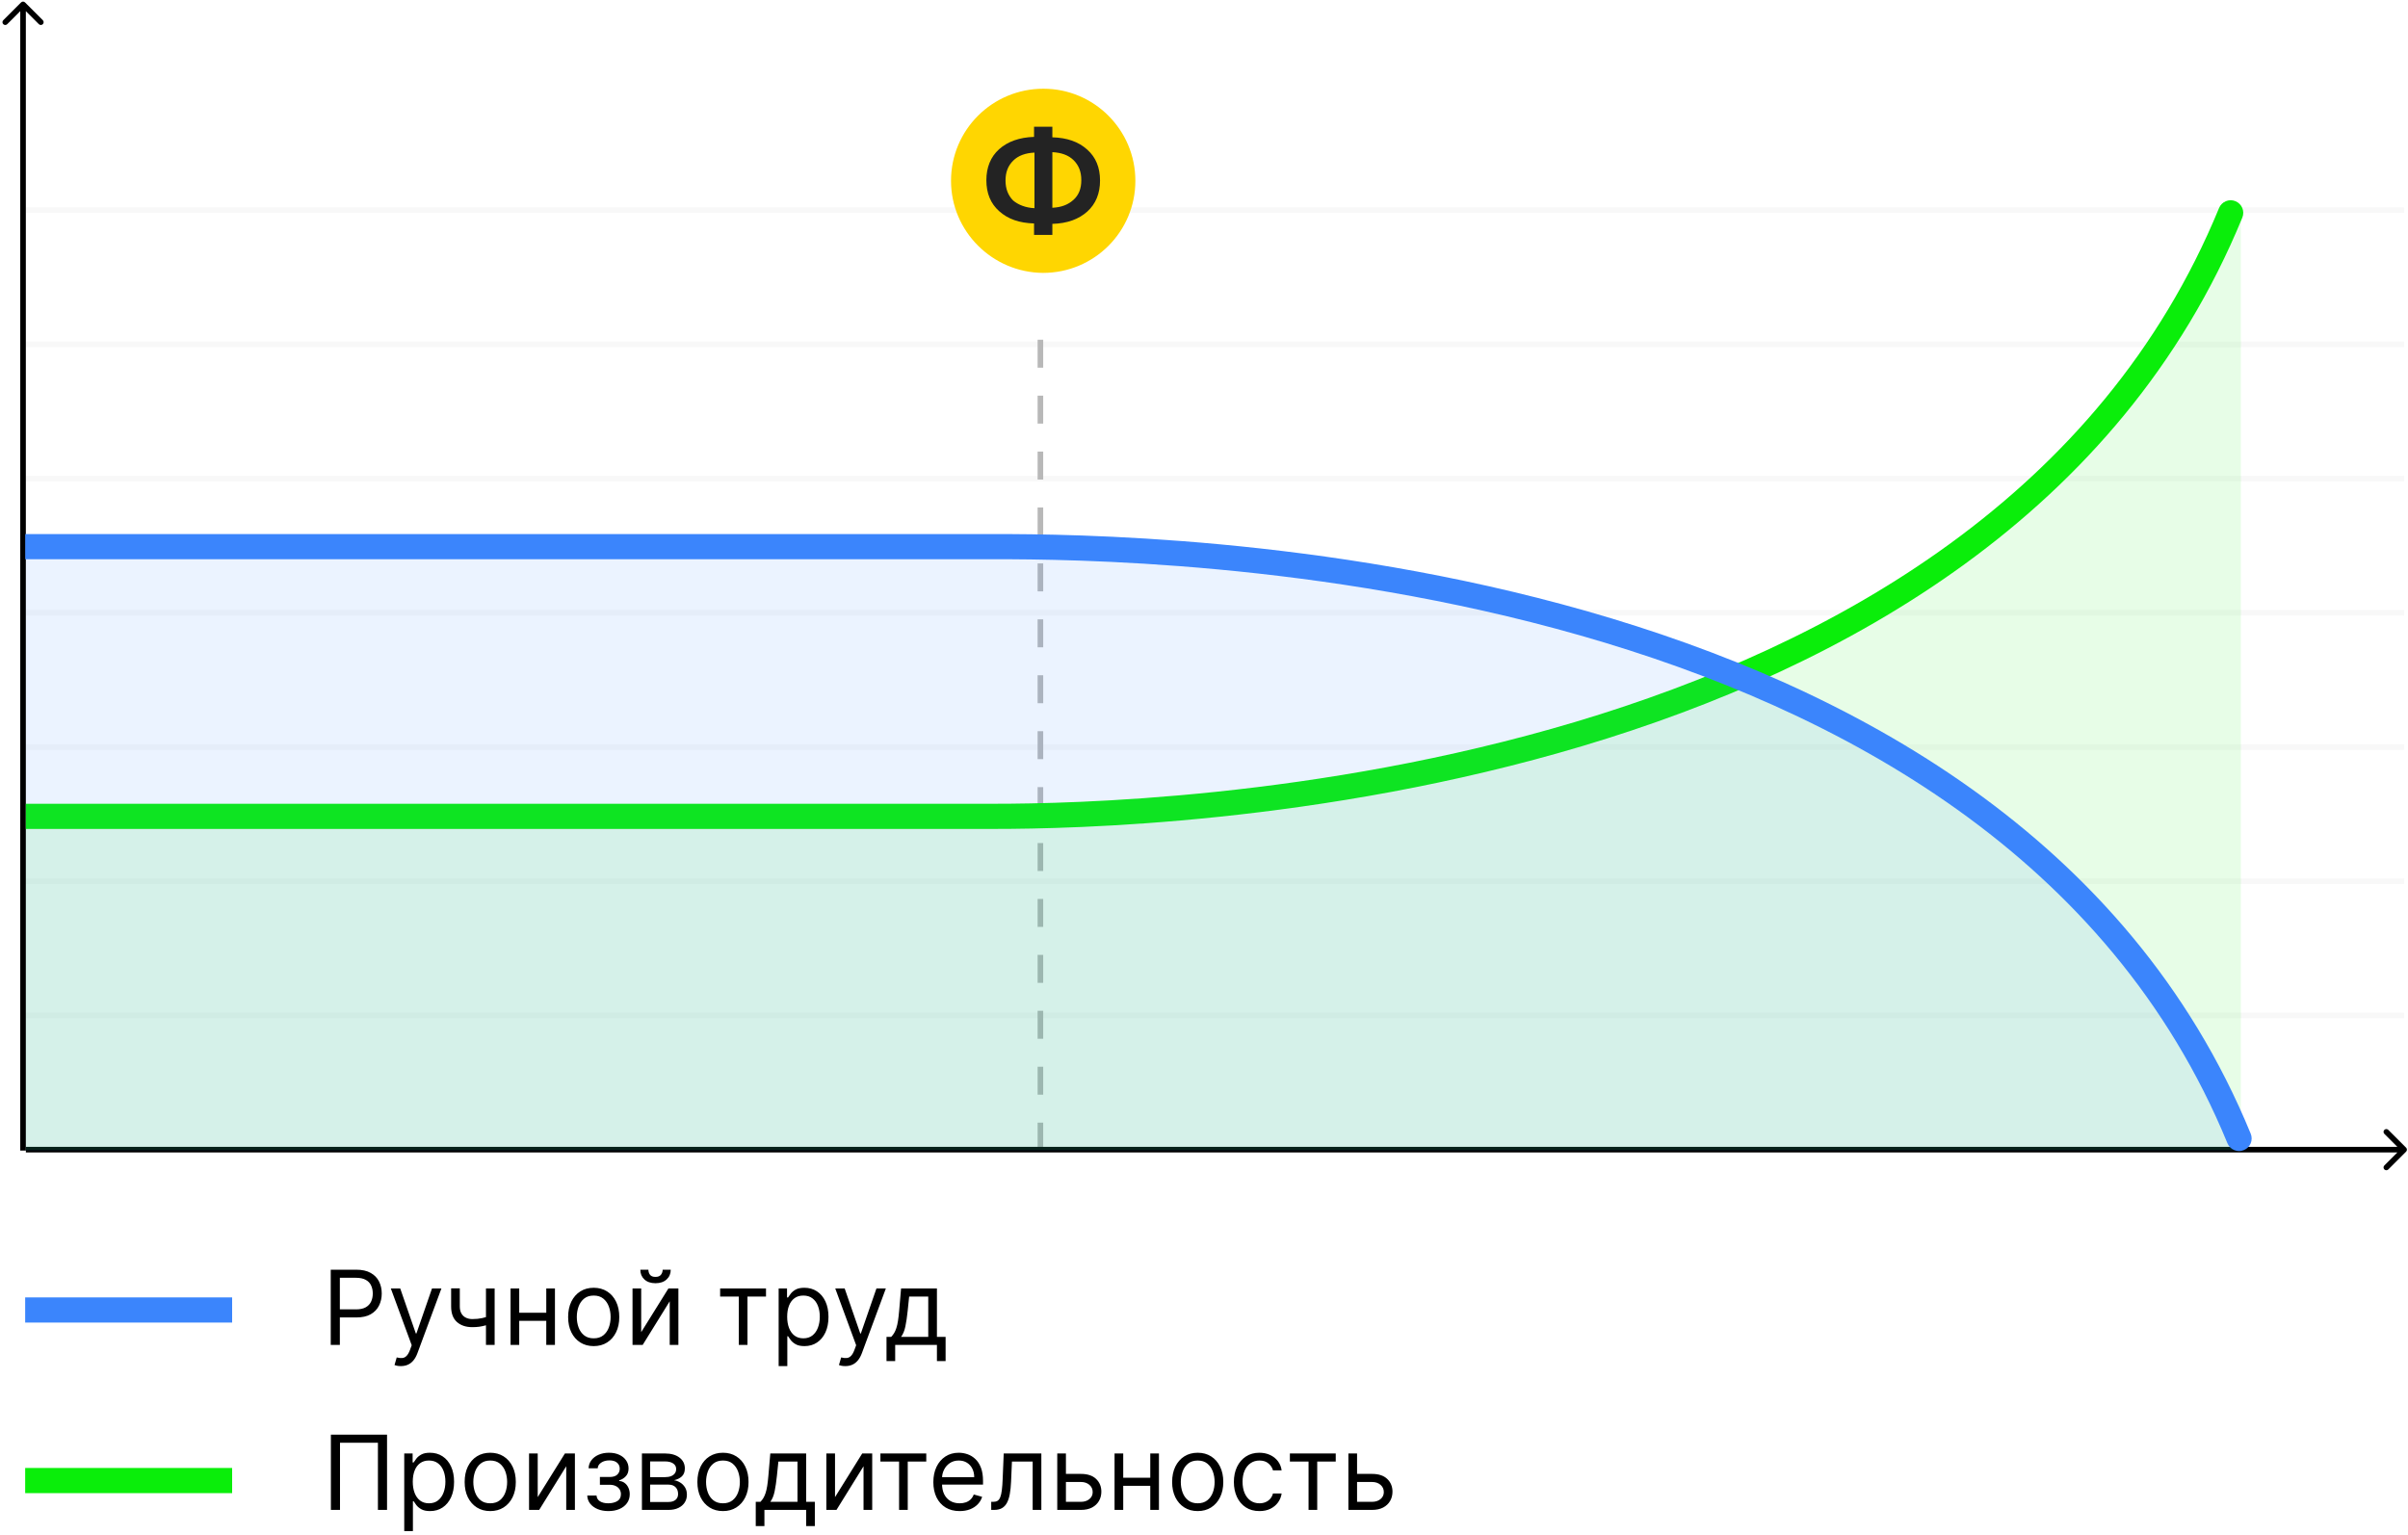
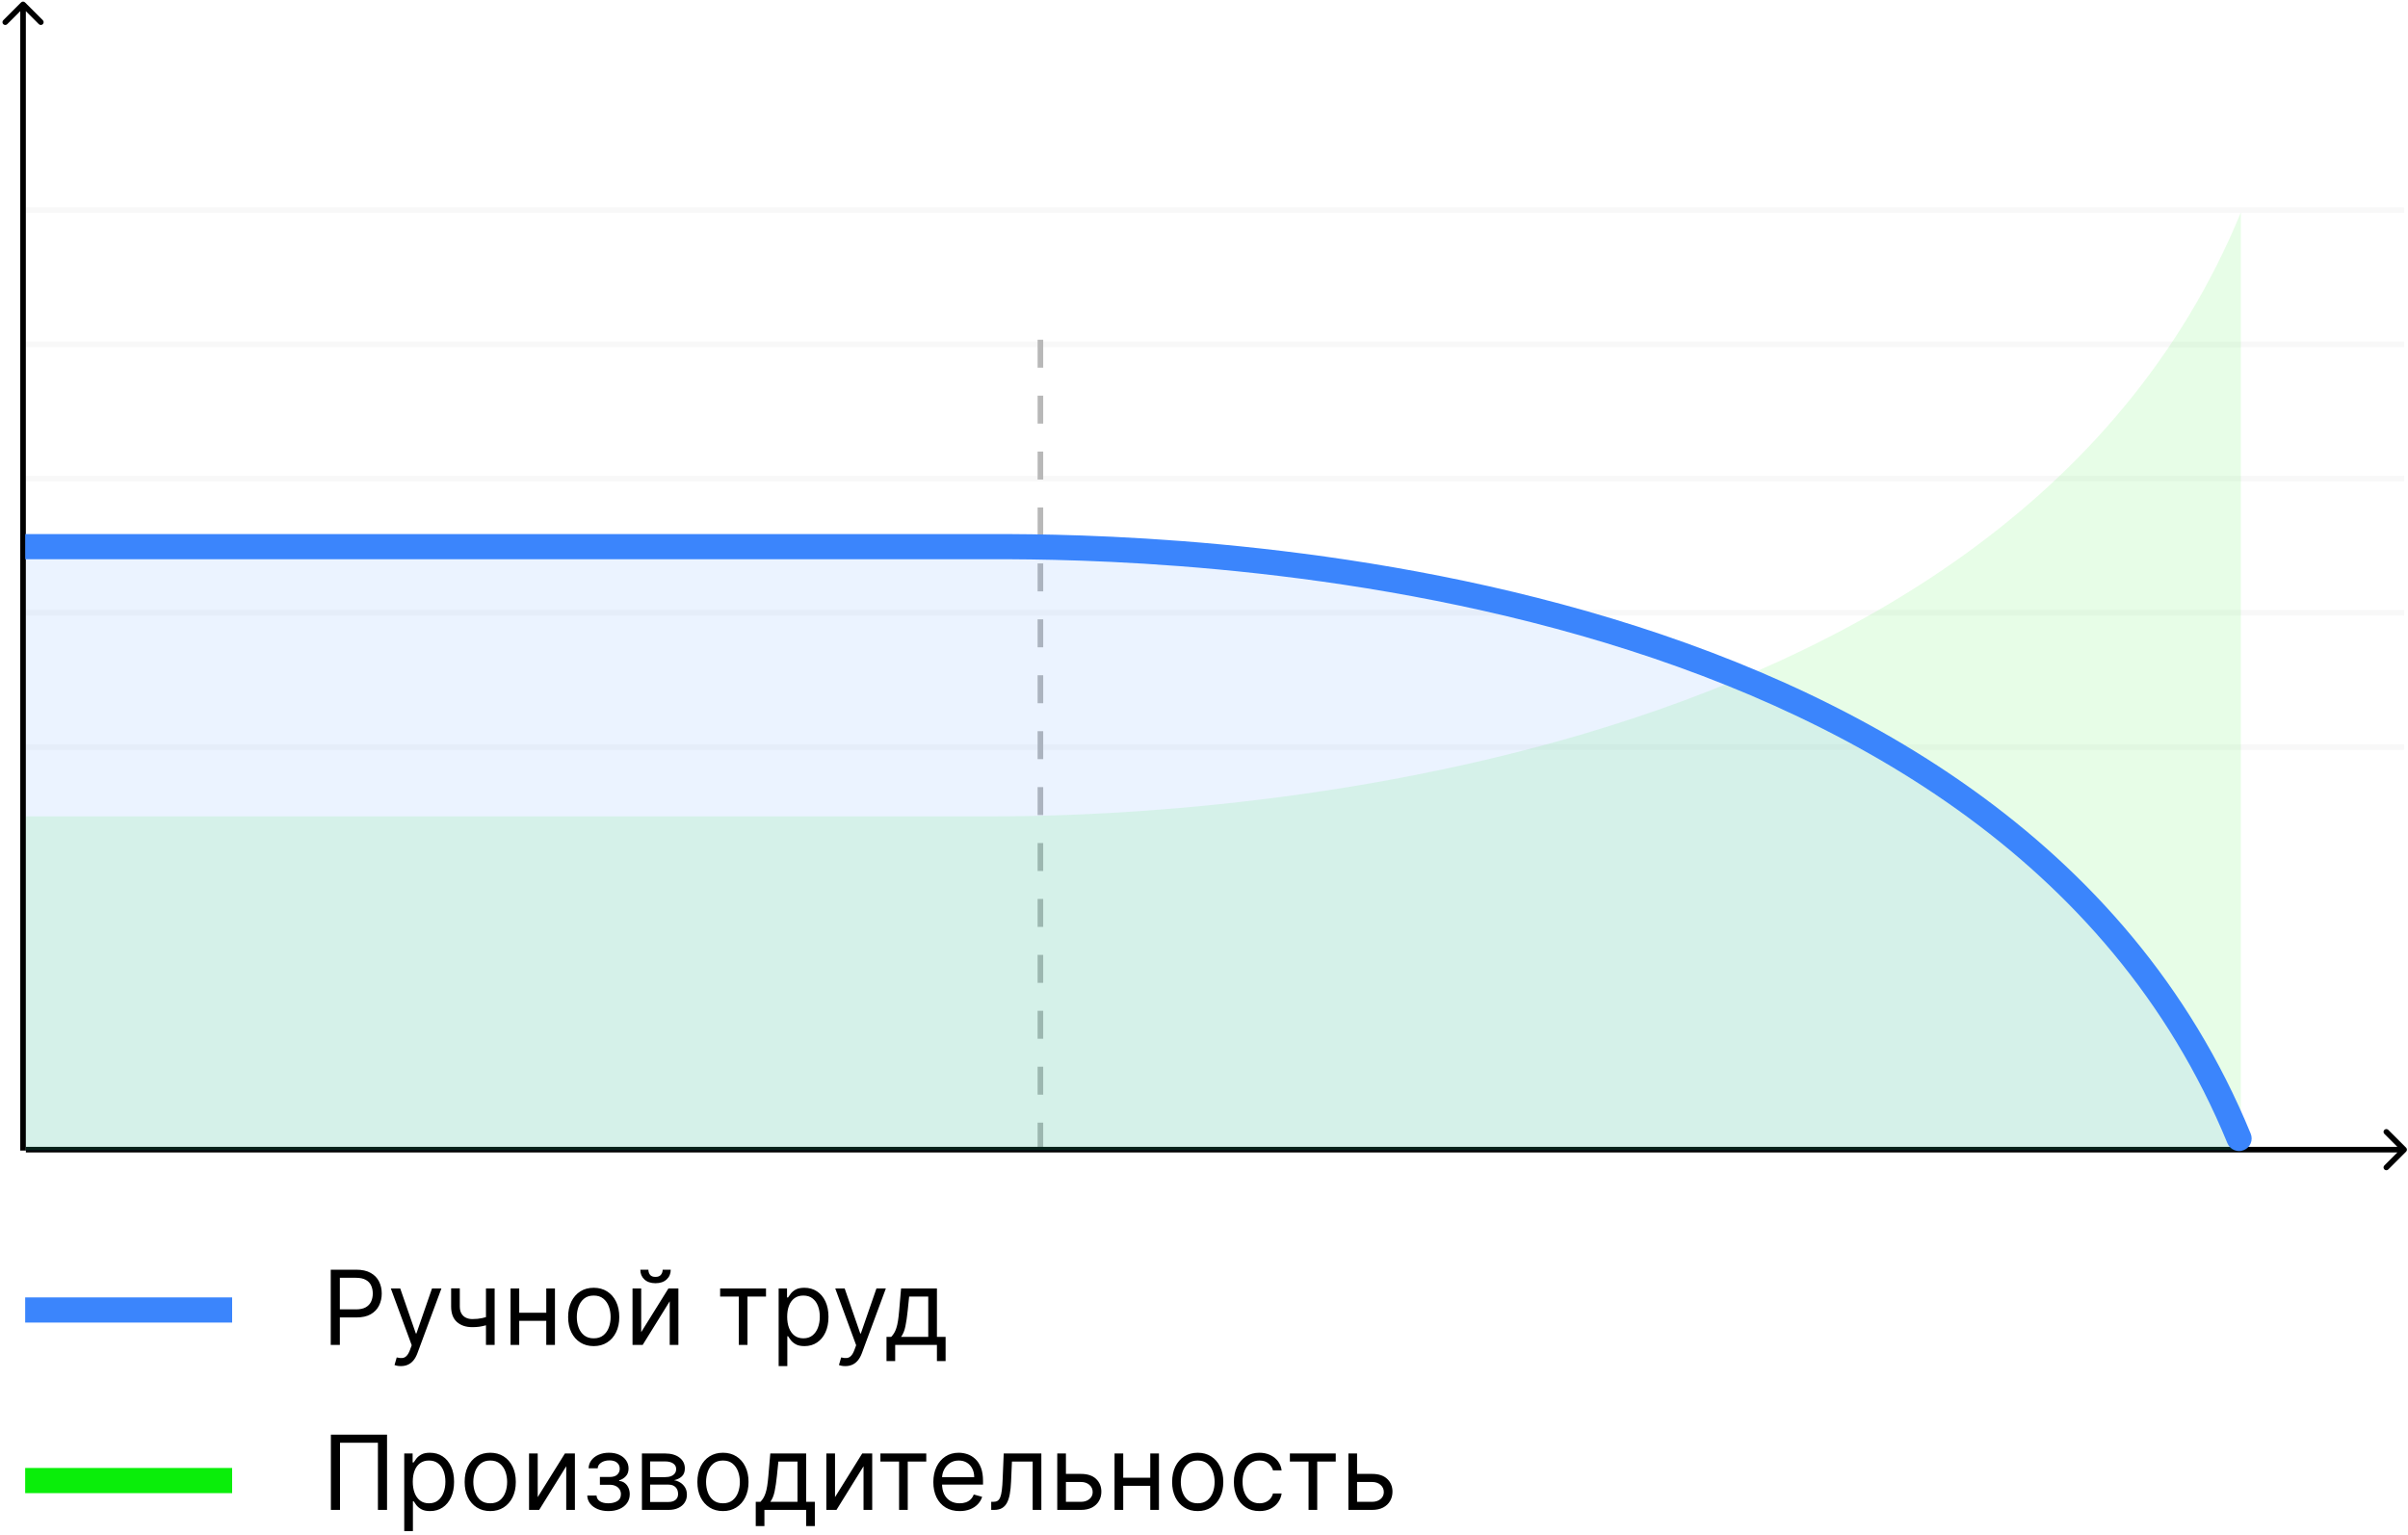
<svg xmlns="http://www.w3.org/2000/svg" width="861" height="549" viewBox="0 0 861 549" fill="none">
-   <path opacity="0.1" d="M859.616 363.16L9.243 363.16" stroke="#B8B8B8" stroke-width="2" />
-   <path opacity="0.1" d="M859.616 315.16L9.243 315.16" stroke="#B8B8B8" stroke-width="2" />
  <path opacity="0.1" d="M859.616 267.16L9.243 267.16" stroke="#B8B8B8" stroke-width="2" />
  <path opacity="0.1" d="M859.616 219.16L9.243 219.16" stroke="#B8B8B8" stroke-width="2" />
  <path opacity="0.1" d="M859.616 171.16L9.243 171.16" stroke="#B8B8B8" stroke-width="2" />
  <path opacity="0.1" d="M859.616 123.16L9.243 123.16" stroke="#B8B8B8" stroke-width="2" />
  <path opacity="0.1" d="M859.616 75.16L9.243 75.16" stroke="#B8B8B8" stroke-width="2" />
  <line x1="372.004" y1="411.499" x2="372.004" y2="116.075" stroke="#B8B8B8" stroke-width="2" stroke-dasharray="10 10" />
  <path d="M8.949 0.867C8.559 0.476 7.926 0.476 7.535 0.867L1.171 7.231C0.781 7.621 0.781 8.254 1.171 8.645C1.562 9.035 2.195 9.035 2.585 8.645L8.242 2.988L13.899 8.645C14.29 9.035 14.923 9.035 15.313 8.645C15.704 8.254 15.704 7.621 15.313 7.231L8.949 0.867ZM7.242 1.574L7.242 411.499L9.242 411.499L9.242 1.574L7.242 1.574Z" fill="black" />
  <path d="M860.323 411.868C860.714 411.477 860.714 410.844 860.323 410.453L853.959 404.089C853.569 403.699 852.936 403.699 852.545 404.089C852.155 404.48 852.155 405.113 852.545 405.504L858.202 411.16L852.545 416.817C852.155 417.208 852.155 417.841 852.545 418.231C852.936 418.622 853.569 418.622 853.959 418.231L860.323 411.868ZM859.616 410.16L9.243 410.16V412.16L859.616 412.16V410.16Z" fill="black" />
  <path opacity="0.1" d="M355.742 291.953H9.242V411.281H801.242V75.953C715.372 285.055 409.742 291.953 355.742 291.953Z" fill="#0AEE0A" />
-   <path d="M793.436 74.403C794.38 72.105 797.009 71.006 799.308 71.95C801.607 72.894 802.705 75.523 801.761 77.822L793.436 74.403ZM9.242 287.453C9.433 287.453 9.623 287.453 9.815 287.453C10.006 287.453 10.198 287.453 10.39 287.453C10.582 287.453 10.774 287.453 10.967 287.453C11.16 287.453 11.353 287.453 11.547 287.453C11.741 287.453 11.935 287.453 12.129 287.453C12.324 287.453 12.519 287.453 12.714 287.453C12.909 287.453 13.105 287.453 13.301 287.453C13.497 287.453 13.694 287.453 13.891 287.453C14.088 287.453 14.285 287.453 14.483 287.453C14.68 287.453 14.879 287.453 15.077 287.453C15.275 287.453 15.474 287.453 15.674 287.453C15.873 287.453 16.073 287.453 16.273 287.453C16.473 287.453 16.673 287.453 16.874 287.453C17.075 287.453 17.276 287.453 17.478 287.453C17.679 287.453 17.881 287.453 18.084 287.453C18.286 287.453 18.489 287.453 18.692 287.453C18.895 287.453 19.099 287.453 19.302 287.453C19.506 287.453 19.71 287.453 19.915 287.453C20.12 287.453 20.325 287.453 20.53 287.453C20.736 287.453 20.941 287.453 21.148 287.453C21.354 287.453 21.56 287.453 21.767 287.453C21.974 287.453 22.181 287.453 22.389 287.453C22.597 287.453 22.805 287.453 23.013 287.453C23.221 287.453 23.43 287.453 23.639 287.453C23.848 287.453 24.058 287.453 24.267 287.453C24.477 287.453 24.688 287.453 24.898 287.453C25.109 287.453 25.32 287.453 25.531 287.453C25.742 287.453 25.954 287.453 26.166 287.453C26.378 287.453 26.59 287.453 26.803 287.453C27.015 287.453 27.228 287.453 27.442 287.453C27.655 287.453 27.869 287.453 28.083 287.453C28.297 287.453 28.512 287.453 28.726 287.453C28.941 287.453 29.156 287.453 29.372 287.453C29.587 287.453 29.803 287.453 30.019 287.453C30.236 287.453 30.452 287.453 30.669 287.453C30.886 287.453 31.103 287.453 31.321 287.453C31.538 287.453 31.756 287.453 31.974 287.453C32.193 287.453 32.411 287.453 32.63 287.453C32.849 287.453 33.068 287.453 33.288 287.453C33.507 287.453 33.727 287.453 33.948 287.453C34.168 287.453 34.388 287.453 34.609 287.453C34.83 287.453 35.051 287.453 35.273 287.453C35.495 287.453 35.717 287.453 35.939 287.453C36.161 287.453 36.384 287.453 36.606 287.453C36.829 287.453 37.053 287.453 37.276 287.453C37.5 287.453 37.723 287.453 37.948 287.453C38.172 287.453 38.396 287.453 38.621 287.453C38.846 287.453 39.071 287.453 39.296 287.453C39.522 287.453 39.748 287.453 39.974 287.453C40.2 287.453 40.426 287.453 40.653 287.453C40.88 287.453 41.106 287.453 41.334 287.453C41.561 287.453 41.789 287.453 42.017 287.453C42.245 287.453 42.473 287.453 42.702 287.453C42.93 287.453 43.159 287.453 43.388 287.453C43.617 287.453 43.847 287.453 44.077 287.453C44.306 287.453 44.536 287.453 44.767 287.453C44.997 287.453 45.228 287.453 45.459 287.453C45.69 287.453 45.921 287.453 46.153 287.453C46.384 287.453 46.616 287.453 46.848 287.453C47.08 287.453 47.313 287.453 47.545 287.453C47.778 287.453 48.011 287.453 48.245 287.453C48.478 287.453 48.711 287.453 48.945 287.453C49.179 287.453 49.413 287.453 49.648 287.453C49.882 287.453 50.117 287.453 50.352 287.453C50.587 287.453 50.822 287.453 51.058 287.453C51.294 287.453 51.53 287.453 51.766 287.453C52.002 287.453 52.238 287.453 52.475 287.453C52.712 287.453 52.949 287.453 53.186 287.453C53.423 287.453 53.661 287.453 53.899 287.453C54.137 287.453 54.375 287.453 54.613 287.453C54.852 287.453 55.09 287.453 55.329 287.453C55.568 287.453 55.807 287.453 56.047 287.453C56.286 287.453 56.526 287.453 56.766 287.453C57.006 287.453 57.246 287.453 57.487 287.453C57.727 287.453 57.968 287.453 58.209 287.453C58.45 287.453 58.691 287.453 58.933 287.453C59.175 287.453 59.416 287.453 59.658 287.453C59.901 287.453 60.143 287.453 60.385 287.453C60.628 287.453 60.871 287.453 61.114 287.453C61.357 287.453 61.6 287.453 61.844 287.453C62.088 287.453 62.331 287.453 62.576 287.453C62.82 287.453 63.064 287.453 63.309 287.453C63.553 287.453 63.798 287.453 64.043 287.453C64.288 287.453 64.534 287.453 64.779 287.453C65.025 287.453 65.271 287.453 65.517 287.453C65.763 287.453 66.009 287.453 66.256 287.453C66.502 287.453 66.749 287.453 66.996 287.453C67.243 287.453 67.49 287.453 67.738 287.453C67.986 287.453 68.233 287.453 68.481 287.453C68.729 287.453 68.978 287.453 69.226 287.453C69.474 287.453 69.723 287.453 69.972 287.453C70.221 287.453 70.47 287.453 70.719 287.453C70.969 287.453 71.218 287.453 71.468 287.453C71.718 287.453 71.968 287.453 72.218 287.453C72.469 287.453 72.719 287.453 72.97 287.453C73.22 287.453 73.471 287.453 73.722 287.453C73.974 287.453 74.225 287.453 74.477 287.453C74.728 287.453 74.98 287.453 75.232 287.453C75.484 287.453 75.736 287.453 75.989 287.453C76.241 287.453 76.494 287.453 76.747 287.453C76.999 287.453 77.253 287.453 77.506 287.453C77.759 287.453 78.013 287.453 78.266 287.453C78.52 287.453 78.774 287.453 79.028 287.453C79.282 287.453 79.537 287.453 79.791 287.453C80.046 287.453 80.3 287.453 80.555 287.453C80.81 287.453 81.065 287.453 81.321 287.453C81.576 287.453 81.832 287.453 82.087 287.453C82.343 287.453 82.599 287.453 82.855 287.453C83.111 287.453 83.368 287.453 83.624 287.453C83.881 287.453 84.137 287.453 84.394 287.453C84.651 287.453 84.908 287.453 85.165 287.453C85.423 287.453 85.68 287.453 85.938 287.453C86.195 287.453 86.453 287.453 86.711 287.453C86.969 287.453 87.228 287.453 87.486 287.453C87.744 287.453 88.003 287.453 88.262 287.453C88.52 287.453 88.779 287.453 89.039 287.453C89.298 287.453 89.557 287.453 89.816 287.453C90.076 287.453 90.336 287.453 90.595 287.453C90.855 287.453 91.115 287.453 91.375 287.453C91.636 287.453 91.896 287.453 92.156 287.453C92.417 287.453 92.678 287.453 92.939 287.453C93.199 287.453 93.46 287.453 93.722 287.453C93.983 287.453 94.244 287.453 94.506 287.453C94.767 287.453 95.029 287.453 95.291 287.453C95.553 287.453 95.815 287.453 96.077 287.453C96.339 287.453 96.601 287.453 96.864 287.453C97.126 287.453 97.389 287.453 97.652 287.453C97.915 287.453 98.177 287.453 98.441 287.453C98.704 287.453 98.967 287.453 99.23 287.453C99.494 287.453 99.757 287.453 100.021 287.453C100.285 287.453 100.549 287.453 100.813 287.453C101.077 287.453 101.341 287.453 101.605 287.453C101.87 287.453 102.134 287.453 102.399 287.453C102.663 287.453 102.928 287.453 103.193 287.453C103.458 287.453 103.723 287.453 103.988 287.453C104.253 287.453 104.519 287.453 104.784 287.453C105.05 287.453 105.315 287.453 105.581 287.453C105.847 287.453 106.113 287.453 106.379 287.453C106.645 287.453 106.911 287.453 107.177 287.453C107.443 287.453 107.71 287.453 107.976 287.453C108.243 287.453 108.51 287.453 108.776 287.453C109.043 287.453 109.31 287.453 109.577 287.453C109.844 287.453 110.111 287.453 110.379 287.453C110.646 287.453 110.914 287.453 111.181 287.453C111.449 287.453 111.716 287.453 111.984 287.453C112.252 287.453 112.52 287.453 112.788 287.453C113.056 287.453 113.324 287.453 113.592 287.453C113.861 287.453 114.129 287.453 114.398 287.453C114.666 287.453 114.935 287.453 115.203 287.453C115.472 287.453 115.741 287.453 116.01 287.453C116.279 287.453 116.548 287.453 116.817 287.453C117.086 287.453 117.356 287.453 117.625 287.453C117.894 287.453 118.164 287.453 118.433 287.453C118.703 287.453 118.973 287.453 119.243 287.453C119.512 287.453 119.782 287.453 120.052 287.453C120.322 287.453 120.592 287.453 120.863 287.453C121.133 287.453 121.403 287.453 121.674 287.453C121.944 287.453 122.214 287.453 122.485 287.453C122.756 287.453 123.026 287.453 123.297 287.453C123.568 287.453 123.839 287.453 124.11 287.453C124.381 287.453 124.652 287.453 124.923 287.453C125.194 287.453 125.465 287.453 125.737 287.453C126.008 287.453 126.279 287.453 126.551 287.453C126.822 287.453 127.094 287.453 127.365 287.453C127.637 287.453 127.909 287.453 128.181 287.453C128.452 287.453 128.724 287.453 128.996 287.453C129.268 287.453 129.54 287.453 129.812 287.453C130.085 287.453 130.357 287.453 130.629 287.453C130.901 287.453 131.174 287.453 131.446 287.453C131.719 287.453 131.991 287.453 132.264 287.453C132.536 287.453 132.809 287.453 133.082 287.453C133.354 287.453 133.627 287.453 133.9 287.453C134.173 287.453 134.446 287.453 134.719 287.453C134.992 287.453 135.265 287.453 135.538 287.453C135.811 287.453 136.084 287.453 136.357 287.453C136.63 287.453 136.904 287.453 137.177 287.453C137.45 287.453 137.724 287.453 137.997 287.453C138.271 287.453 138.544 287.453 138.818 287.453C139.091 287.453 139.365 287.453 139.638 287.453C139.912 287.453 140.186 287.453 140.46 287.453C140.733 287.453 141.007 287.453 141.281 287.453C141.555 287.453 141.829 287.453 142.103 287.453C142.377 287.453 142.651 287.453 142.925 287.453C143.199 287.453 143.473 287.453 143.747 287.453C144.021 287.453 144.295 287.453 144.569 287.453C144.844 287.453 145.118 287.453 145.392 287.453C145.666 287.453 145.941 287.453 146.215 287.453C146.49 287.453 146.764 287.453 147.038 287.453C147.313 287.453 147.587 287.453 147.862 287.453C148.136 287.453 148.411 287.453 148.685 287.453C148.96 287.453 149.234 287.453 149.509 287.453C149.784 287.453 150.058 287.453 150.333 287.453C150.608 287.453 150.882 287.453 151.157 287.453C151.432 287.453 151.707 287.453 151.981 287.453C152.256 287.453 152.531 287.453 152.806 287.453C153.08 287.453 153.355 287.453 153.63 287.453C153.905 287.453 154.18 287.453 154.455 287.453C154.73 287.453 155.004 287.453 155.279 287.453C155.554 287.453 155.829 287.453 156.104 287.453C156.379 287.453 156.654 287.453 156.929 287.453C157.204 287.453 157.479 287.453 157.754 287.453C158.029 287.453 158.304 287.453 158.579 287.453C158.854 287.453 159.129 287.453 159.404 287.453C159.679 287.453 159.954 287.453 160.229 287.453C160.504 287.453 160.779 287.453 161.054 287.453C161.329 287.453 161.604 287.453 161.879 287.453C162.154 287.453 162.429 287.453 162.704 287.453C162.978 287.453 163.253 287.453 163.528 287.453C163.803 287.453 164.078 287.453 164.353 287.453C164.628 287.453 164.903 287.453 165.178 287.453C165.453 287.453 165.728 287.453 166.003 287.453C166.278 287.453 166.553 287.453 166.828 287.453C167.103 287.453 167.377 287.453 167.652 287.453C167.927 287.453 168.202 287.453 168.477 287.453C168.752 287.453 169.026 287.453 169.301 287.453C169.576 287.453 169.851 287.453 170.125 287.453C170.4 287.453 170.675 287.453 170.95 287.453C171.224 287.453 171.499 287.453 171.774 287.453C172.048 287.453 172.323 287.453 172.597 287.453C172.872 287.453 173.146 287.453 173.421 287.453C173.695 287.453 173.97 287.453 174.244 287.453C174.519 287.453 174.793 287.453 175.068 287.453C175.342 287.453 175.616 287.453 175.891 287.453C176.165 287.453 176.439 287.453 176.714 287.453C176.988 287.453 177.262 287.453 177.536 287.453C177.81 287.453 178.084 287.453 178.359 287.453C178.633 287.453 178.907 287.453 179.181 287.453C179.455 287.453 179.729 287.453 180.002 287.453C180.276 287.453 180.55 287.453 180.824 287.453C181.098 287.453 181.372 287.453 181.645 287.453C181.919 287.453 182.193 287.453 182.466 287.453C182.74 287.453 183.013 287.453 183.287 287.453C183.56 287.453 183.834 287.453 184.107 287.453C184.38 287.453 184.654 287.453 184.927 287.453C185.2 287.453 185.474 287.453 185.747 287.453C186.02 287.453 186.293 287.453 186.566 287.453C186.839 287.453 187.112 287.453 187.385 287.453C187.658 287.453 187.93 287.453 188.203 287.453C188.476 287.453 188.749 287.453 189.021 287.453C189.294 287.453 189.566 287.453 189.839 287.453C190.111 287.453 190.384 287.453 190.656 287.453C190.928 287.453 191.201 287.453 191.473 287.453C191.745 287.453 192.017 287.453 192.289 287.453C192.561 287.453 192.833 287.453 193.105 287.453C193.377 287.453 193.649 287.453 193.92 287.453C194.192 287.453 194.464 287.453 194.735 287.453C195.007 287.453 195.278 287.453 195.55 287.453C195.821 287.453 196.092 287.453 196.364 287.453C196.635 287.453 196.906 287.453 197.177 287.453C197.448 287.453 197.719 287.453 197.99 287.453C198.261 287.453 198.531 287.453 198.802 287.453C199.073 287.453 199.343 287.453 199.614 287.453C199.884 287.453 200.155 287.453 200.425 287.453C200.695 287.453 200.965 287.453 201.235 287.453C201.505 287.453 201.775 287.453 202.045 287.453C202.315 287.453 202.585 287.453 202.855 287.453C203.124 287.453 203.394 287.453 203.663 287.453C203.933 287.453 204.202 287.453 204.471 287.453C204.741 287.453 205.01 287.453 205.279 287.453C205.548 287.453 205.817 287.453 206.086 287.453C206.355 287.453 206.623 287.453 206.892 287.453C207.16 287.453 207.429 287.453 207.697 287.453C207.966 287.453 208.234 287.453 208.502 287.453C208.77 287.453 209.038 287.453 209.306 287.453C209.574 287.453 209.842 287.453 210.109 287.453C210.377 287.453 210.645 287.453 210.912 287.453C211.179 287.453 211.447 287.453 211.714 287.453C211.981 287.453 212.248 287.453 212.515 287.453C212.782 287.453 213.049 287.453 213.315 287.453C213.582 287.453 213.848 287.453 214.115 287.453C214.381 287.453 214.647 287.453 214.913 287.453C215.18 287.453 215.446 287.453 215.711 287.453C215.977 287.453 216.243 287.453 216.509 287.453C216.774 287.453 217.04 287.453 217.305 287.453C217.57 287.453 217.835 287.453 218.1 287.453C218.365 287.453 218.63 287.453 218.895 287.453C219.16 287.453 219.424 287.453 219.689 287.453C219.953 287.453 220.217 287.453 220.482 287.453C220.746 287.453 221.01 287.453 221.274 287.453C221.537 287.453 221.801 287.453 222.065 287.453C222.328 287.453 222.592 287.453 222.855 287.453C223.118 287.453 223.381 287.453 223.644 287.453C223.907 287.453 224.17 287.453 224.432 287.453C224.695 287.453 224.957 287.453 225.22 287.453C225.482 287.453 225.744 287.453 226.006 287.453C226.268 287.453 226.53 287.453 226.792 287.453C227.053 287.453 227.315 287.453 227.576 287.453C227.837 287.453 228.098 287.453 228.359 287.453C228.62 287.453 228.881 287.453 229.142 287.453C229.403 287.453 229.663 287.453 229.923 287.453C230.184 287.453 230.444 287.453 230.704 287.453C230.964 287.453 231.223 287.453 231.483 287.453C231.743 287.453 232.002 287.453 232.261 287.453C232.521 287.453 232.78 287.453 233.039 287.453C233.297 287.453 233.556 287.453 233.815 287.453C234.073 287.453 234.332 287.453 234.59 287.453C234.848 287.453 235.106 287.453 235.364 287.453C235.621 287.453 235.879 287.453 236.136 287.453C236.394 287.453 236.651 287.453 236.908 287.453C237.165 287.453 237.422 287.453 237.679 287.453C237.935 287.453 238.192 287.453 238.448 287.453C238.704 287.453 238.96 287.453 239.216 287.453C239.472 287.453 239.728 287.453 239.983 287.453C240.239 287.453 240.494 287.453 240.749 287.453C241.004 287.453 241.259 287.453 241.514 287.453C241.769 287.453 242.023 287.453 242.277 287.453C242.532 287.453 242.786 287.453 243.039 287.453C243.293 287.453 243.547 287.453 243.8 287.453C244.054 287.453 244.307 287.453 244.56 287.453C244.813 287.453 245.066 287.453 245.319 287.453C245.571 287.453 245.824 287.453 246.076 287.453C246.328 287.453 246.58 287.453 246.832 287.453C247.083 287.453 247.335 287.453 247.586 287.453C247.838 287.453 248.089 287.453 248.34 287.453C248.59 287.453 248.841 287.453 249.092 287.453C249.342 287.453 249.592 287.453 249.842 287.453C250.092 287.453 250.342 287.453 250.591 287.453C250.841 287.453 251.09 287.453 251.339 287.453C251.588 287.453 251.837 287.453 252.086 287.453C252.335 287.453 252.583 287.453 252.831 287.453C253.079 287.453 253.327 287.453 253.575 287.453C253.822 287.453 254.07 287.453 254.317 287.453C254.564 287.453 254.811 287.453 255.058 287.453C255.305 287.453 255.551 287.453 255.798 287.453C256.044 287.453 256.29 287.453 256.536 287.453C256.781 287.453 257.027 287.453 257.272 287.453C257.518 287.453 257.763 287.453 258.007 287.453C258.252 287.453 258.497 287.453 258.741 287.453C258.985 287.453 259.229 287.453 259.473 287.453C259.717 287.453 259.961 287.453 260.204 287.453C260.447 287.453 260.69 287.453 260.933 287.453C261.176 287.453 261.418 287.453 261.661 287.453C261.903 287.453 262.145 287.453 262.387 287.453C262.628 287.453 262.87 287.453 263.111 287.453C263.352 287.453 263.593 287.453 263.834 287.453C264.075 287.453 264.315 287.453 264.555 287.453C264.796 287.453 265.036 287.453 265.275 287.453C265.515 287.453 265.754 287.453 265.993 287.453C266.232 287.453 266.471 287.453 266.71 287.453C266.948 287.453 267.187 287.453 267.425 287.453C267.663 287.453 267.901 287.453 268.138 287.453C268.376 287.453 268.613 287.453 268.85 287.453C269.087 287.453 269.323 287.453 269.56 287.453C269.796 287.453 270.032 287.453 270.268 287.453C270.504 287.453 270.739 287.453 270.975 287.453C271.21 287.453 271.445 287.453 271.68 287.453C271.914 287.453 272.149 287.453 272.383 287.453C272.617 287.453 272.851 287.453 273.084 287.453C273.318 287.453 273.551 287.453 273.784 287.453C274.017 287.453 274.25 287.453 274.482 287.453C274.714 287.453 274.946 287.453 275.178 287.453C275.41 287.453 275.641 287.453 275.873 287.453C276.104 287.453 276.335 287.453 276.565 287.453C276.796 287.453 277.026 287.453 277.256 287.453C277.486 287.453 277.716 287.453 277.945 287.453C278.175 287.453 278.404 287.453 278.633 287.453C278.861 287.453 279.09 287.453 279.318 287.453C279.546 287.453 279.774 287.453 280.002 287.453C280.229 287.453 280.456 287.453 280.683 287.453C280.91 287.453 281.137 287.453 281.363 287.453C281.589 287.453 281.815 287.453 282.041 287.453C282.267 287.453 282.492 287.453 282.717 287.453C282.942 287.453 283.167 287.453 283.391 287.453C283.616 287.453 283.84 287.453 284.064 287.453C284.287 287.453 284.511 287.453 284.734 287.453C284.957 287.453 285.18 287.453 285.402 287.453C285.625 287.453 285.847 287.453 286.069 287.453C286.291 287.453 286.512 287.453 286.733 287.453C286.954 287.453 287.175 287.453 287.396 287.453C287.616 287.453 287.836 287.453 288.056 287.453C288.276 287.453 288.496 287.453 288.715 287.453C288.934 287.453 289.153 287.453 289.371 287.453C289.59 287.453 289.808 287.453 290.026 287.453C290.243 287.453 290.461 287.453 290.678 287.453C290.895 287.453 291.112 287.453 291.328 287.453C291.545 287.453 291.761 287.453 291.977 287.453C292.193 287.453 292.408 287.453 292.623 287.453C292.838 287.453 293.053 287.453 293.267 287.453C293.481 287.453 293.695 287.453 293.909 287.453C294.123 287.453 294.336 287.453 294.549 287.453C294.762 287.453 294.975 287.453 295.187 287.453C295.399 287.453 295.611 287.453 295.823 287.453C296.034 287.453 296.245 287.453 296.456 287.453C296.667 287.453 296.877 287.453 297.087 287.453C297.298 287.453 297.507 287.453 297.717 287.453C297.926 287.453 298.135 287.453 298.344 287.453C298.552 287.453 298.761 287.453 298.969 287.453C299.176 287.453 299.384 287.453 299.591 287.453C299.798 287.453 300.005 287.453 300.212 287.453C300.418 287.453 300.624 287.453 300.83 287.453C301.035 287.453 301.241 287.453 301.446 287.453C301.651 287.453 301.855 287.453 302.059 287.453C302.263 287.453 302.467 287.453 302.671 287.453C302.874 287.453 303.077 287.453 303.28 287.453C303.482 287.453 303.685 287.453 303.887 287.453C304.088 287.453 304.29 287.453 304.491 287.453C304.692 287.453 304.893 287.453 305.093 287.453C305.294 287.453 305.494 287.453 305.693 287.453C305.893 287.453 306.092 287.453 306.291 287.453C306.489 287.453 306.688 287.453 306.886 287.453C307.084 287.453 307.281 287.453 307.479 287.453C307.676 287.453 307.873 287.453 308.069 287.453C308.266 287.453 308.462 287.453 308.657 287.453C308.853 287.453 309.048 287.453 309.243 287.453C309.438 287.453 309.632 287.453 309.826 287.453C310.02 287.453 310.214 287.453 310.407 287.453C310.6 287.453 310.793 287.453 310.985 287.453C311.178 287.453 311.369 287.453 311.561 287.453C311.753 287.453 311.944 287.453 312.134 287.453C312.325 287.453 312.516 287.453 312.705 287.453C312.895 287.453 313.085 287.453 313.274 287.453C313.463 287.453 313.652 287.453 313.84 287.453C314.028 287.453 314.216 287.453 314.403 287.453C314.591 287.453 314.778 287.453 314.964 287.453C315.151 287.453 315.337 287.453 315.523 287.453C315.709 287.453 315.894 287.453 316.079 287.453C316.264 287.453 316.448 287.453 316.632 287.453C316.816 287.453 317 287.453 317.183 287.453C317.366 287.453 317.549 287.453 317.731 287.453C317.913 287.453 318.095 287.453 318.276 287.453C318.458 287.453 318.639 287.453 318.819 287.453C319 287.453 319.18 287.453 319.36 287.453C319.539 287.453 319.719 287.453 319.897 287.453C320.076 287.453 320.255 287.453 320.433 287.453C320.61 287.453 320.788 287.453 320.965 287.453C321.142 287.453 321.319 287.453 321.495 287.453C321.671 287.453 321.846 287.453 322.022 287.453C322.197 287.453 322.372 287.453 322.546 287.453C322.72 287.453 322.894 287.453 323.068 287.453C323.241 287.453 323.414 287.453 323.587 287.453C323.759 287.453 323.931 287.453 324.103 287.453C324.275 287.453 324.446 287.453 324.616 287.453C324.787 287.453 324.957 287.453 325.127 287.453C325.297 287.453 325.466 287.453 325.635 287.453C325.804 287.453 325.972 287.453 326.14 287.453C326.308 287.453 326.476 287.453 326.643 287.453C326.81 287.453 326.976 287.453 327.142 287.453C327.308 287.453 327.474 287.453 327.639 287.453C327.804 287.453 327.969 287.453 328.133 287.453C328.297 287.453 328.461 287.453 328.624 287.453C328.787 287.453 328.95 287.453 329.112 287.453C329.275 287.453 329.436 287.453 329.598 287.453C329.759 287.453 329.92 287.453 330.08 287.453C330.241 287.453 330.401 287.453 330.56 287.453C330.719 287.453 330.878 287.453 331.037 287.453C331.195 287.453 331.353 287.453 331.511 287.453C331.668 287.453 331.825 287.453 331.981 287.453C332.138 287.453 332.294 287.453 332.449 287.453C332.605 287.453 332.76 287.453 332.914 287.453C333.069 287.453 333.223 287.453 333.377 287.453C333.53 287.453 333.683 287.453 333.836 287.453C333.988 287.453 334.14 287.453 334.292 287.453C334.443 287.453 334.594 287.453 334.745 287.453C334.895 287.453 335.045 287.453 335.195 287.453C335.345 287.453 335.494 287.453 335.642 287.453C335.791 287.453 335.939 287.453 336.086 287.453C336.234 287.453 336.381 287.453 336.527 287.453C336.674 287.453 336.82 287.453 336.965 287.453C337.111 287.453 337.256 287.453 337.4 287.453C337.544 287.453 337.688 287.453 337.832 287.453C337.975 287.453 338.118 287.453 338.261 287.453C338.403 287.453 338.545 287.453 338.686 287.453C338.828 287.453 338.968 287.453 339.109 287.453C339.249 287.453 339.389 287.453 339.528 287.453C339.667 287.453 339.806 287.453 339.944 287.453C340.083 287.453 340.22 287.453 340.357 287.453C340.495 287.453 340.631 287.453 340.767 287.453C340.903 287.453 341.039 287.453 341.174 287.453C341.309 287.453 341.444 287.453 341.578 287.453C341.712 287.453 341.845 287.453 341.978 287.453C342.111 287.453 342.243 287.453 342.375 287.453C342.507 287.453 342.638 287.453 342.769 287.453C342.9 287.453 343.03 287.453 343.16 287.453C343.289 287.453 343.419 287.453 343.547 287.453C343.676 287.453 343.804 287.453 343.931 287.453C344.059 287.453 344.186 287.453 344.312 287.453C344.439 287.453 344.565 287.453 344.69 287.453C344.815 287.453 344.94 287.453 345.064 287.453C345.188 287.453 345.312 287.453 345.435 287.453C345.558 287.453 345.681 287.453 345.803 287.453C345.925 287.453 346.046 287.453 346.167 287.453C346.288 287.453 346.408 287.453 346.528 287.453C346.648 287.453 346.767 287.453 346.886 287.453C347.004 287.453 347.123 287.453 347.24 287.453C347.358 287.453 347.475 287.453 347.591 287.453C347.707 287.453 347.823 287.453 347.939 287.453C348.054 287.453 348.168 287.453 348.283 287.453C348.397 287.453 348.51 287.453 348.623 287.453C348.736 287.453 348.849 287.453 348.961 287.453C349.072 287.453 349.184 287.453 349.294 287.453C349.405 287.453 349.515 287.453 349.625 287.453C349.734 287.453 349.843 287.453 349.952 287.453C350.06 287.453 350.168 287.453 350.275 287.453C350.382 287.453 350.489 287.453 350.595 287.453C350.701 287.453 350.806 287.453 350.911 287.453C351.016 287.453 351.12 287.453 351.224 287.453C351.328 287.453 351.431 287.453 351.533 287.453C351.636 287.453 351.738 287.453 351.839 287.453C351.941 287.453 352.041 287.453 352.142 287.453C352.242 287.453 352.341 287.453 352.44 287.453C352.539 287.453 352.638 287.453 352.735 287.453C352.833 287.453 352.93 287.453 353.027 287.453C353.123 287.453 353.219 287.453 353.315 287.453C353.41 287.453 353.505 287.453 353.599 287.453C353.693 287.453 353.787 287.453 353.88 287.453C353.973 287.453 354.065 287.453 354.157 287.453C354.249 287.453 354.34 287.453 354.43 287.453C354.521 287.453 354.611 287.453 354.7 287.453C354.789 287.453 354.878 287.453 354.966 287.453C355.054 287.453 355.142 287.453 355.229 287.453C355.315 287.453 355.402 287.453 355.487 287.453C355.573 287.453 355.658 287.453 355.742 287.453V296.453C355.658 296.453 355.573 296.453 355.487 296.453C355.402 296.453 355.315 296.453 355.229 296.453C355.142 296.453 355.054 296.453 354.966 296.453C354.878 296.453 354.789 296.453 354.7 296.453C354.611 296.453 354.521 296.453 354.43 296.453C354.34 296.453 354.249 296.453 354.157 296.453C354.065 296.453 353.973 296.453 353.88 296.453C353.787 296.453 353.693 296.453 353.599 296.453C353.505 296.453 353.41 296.453 353.315 296.453C353.219 296.453 353.123 296.453 353.027 296.453C352.93 296.453 352.833 296.453 352.735 296.453C352.638 296.453 352.539 296.453 352.44 296.453C352.341 296.453 352.242 296.453 352.142 296.453C352.041 296.453 351.941 296.453 351.839 296.453C351.738 296.453 351.636 296.453 351.533 296.453C351.431 296.453 351.328 296.453 351.224 296.453C351.12 296.453 351.016 296.453 350.911 296.453C350.806 296.453 350.701 296.453 350.595 296.453C350.489 296.453 350.382 296.453 350.275 296.453C350.168 296.453 350.06 296.453 349.952 296.453C349.843 296.453 349.734 296.453 349.625 296.453C349.515 296.453 349.405 296.453 349.294 296.453C349.184 296.453 349.072 296.453 348.961 296.453C348.849 296.453 348.736 296.453 348.623 296.453C348.51 296.453 348.397 296.453 348.283 296.453C348.168 296.453 348.054 296.453 347.939 296.453C347.823 296.453 347.707 296.453 347.591 296.453C347.475 296.453 347.358 296.453 347.24 296.453C347.123 296.453 347.004 296.453 346.886 296.453C346.767 296.453 346.648 296.453 346.528 296.453C346.408 296.453 346.288 296.453 346.167 296.453C346.046 296.453 345.925 296.453 345.803 296.453C345.681 296.453 345.558 296.453 345.435 296.453C345.312 296.453 345.188 296.453 345.064 296.453C344.94 296.453 344.815 296.453 344.69 296.453C344.565 296.453 344.439 296.453 344.312 296.453C344.186 296.453 344.059 296.453 343.931 296.453C343.804 296.453 343.676 296.453 343.547 296.453C343.419 296.453 343.289 296.453 343.16 296.453C343.03 296.453 342.9 296.453 342.769 296.453C342.638 296.453 342.507 296.453 342.375 296.453C342.243 296.453 342.111 296.453 341.978 296.453C341.845 296.453 341.712 296.453 341.578 296.453C341.444 296.453 341.309 296.453 341.174 296.453C341.039 296.453 340.903 296.453 340.767 296.453C340.631 296.453 340.495 296.453 340.357 296.453C340.22 296.453 340.083 296.453 339.944 296.453C339.806 296.453 339.667 296.453 339.528 296.453C339.389 296.453 339.249 296.453 339.109 296.453C338.968 296.453 338.828 296.453 338.686 296.453C338.545 296.453 338.403 296.453 338.261 296.453C338.118 296.453 337.975 296.453 337.832 296.453C337.688 296.453 337.544 296.453 337.4 296.453C337.256 296.453 337.111 296.453 336.965 296.453C336.82 296.453 336.674 296.453 336.527 296.453C336.381 296.453 336.234 296.453 336.086 296.453C335.939 296.453 335.791 296.453 335.642 296.453C335.494 296.453 335.345 296.453 335.195 296.453C335.045 296.453 334.895 296.453 334.745 296.453C334.594 296.453 334.443 296.453 334.292 296.453C334.14 296.453 333.988 296.453 333.836 296.453C333.683 296.453 333.53 296.453 333.377 296.453C333.223 296.453 333.069 296.453 332.914 296.453C332.76 296.453 332.605 296.453 332.449 296.453C332.294 296.453 332.138 296.453 331.981 296.453C331.825 296.453 331.668 296.453 331.511 296.453C331.353 296.453 331.195 296.453 331.037 296.453C330.878 296.453 330.719 296.453 330.56 296.453C330.401 296.453 330.241 296.453 330.08 296.453C329.92 296.453 329.759 296.453 329.598 296.453C329.436 296.453 329.275 296.453 329.112 296.453C328.95 296.453 328.787 296.453 328.624 296.453C328.461 296.453 328.297 296.453 328.133 296.453C327.969 296.453 327.804 296.453 327.639 296.453C327.474 296.453 327.308 296.453 327.142 296.453C326.976 296.453 326.81 296.453 326.643 296.453C326.476 296.453 326.308 296.453 326.14 296.453C325.972 296.453 325.804 296.453 325.635 296.453C325.466 296.453 325.297 296.453 325.127 296.453C324.957 296.453 324.787 296.453 324.616 296.453C324.446 296.453 324.275 296.453 324.103 296.453C323.931 296.453 323.759 296.453 323.587 296.453C323.414 296.453 323.241 296.453 323.068 296.453C322.894 296.453 322.72 296.453 322.546 296.453C322.372 296.453 322.197 296.453 322.022 296.453C321.846 296.453 321.671 296.453 321.495 296.453C321.319 296.453 321.142 296.453 320.965 296.453C320.788 296.453 320.61 296.453 320.433 296.453C320.255 296.453 320.076 296.453 319.897 296.453C319.719 296.453 319.539 296.453 319.36 296.453C319.18 296.453 319 296.453 318.819 296.453C318.639 296.453 318.458 296.453 318.276 296.453C318.095 296.453 317.913 296.453 317.731 296.453C317.549 296.453 317.366 296.453 317.183 296.453C317 296.453 316.816 296.453 316.632 296.453C316.448 296.453 316.264 296.453 316.079 296.453C315.894 296.453 315.709 296.453 315.523 296.453C315.337 296.453 315.151 296.453 314.964 296.453C314.778 296.453 314.591 296.453 314.403 296.453C314.216 296.453 314.028 296.453 313.84 296.453C313.652 296.453 313.463 296.453 313.274 296.453C313.085 296.453 312.895 296.453 312.705 296.453C312.516 296.453 312.325 296.453 312.134 296.453C311.944 296.453 311.753 296.453 311.561 296.453C311.369 296.453 311.178 296.453 310.985 296.453C310.793 296.453 310.6 296.453 310.407 296.453C310.214 296.453 310.02 296.453 309.826 296.453C309.632 296.453 309.438 296.453 309.243 296.453C309.048 296.453 308.853 296.453 308.657 296.453C308.462 296.453 308.266 296.453 308.069 296.453C307.873 296.453 307.676 296.453 307.479 296.453C307.281 296.453 307.084 296.453 306.886 296.453C306.688 296.453 306.489 296.453 306.291 296.453C306.092 296.453 305.893 296.453 305.693 296.453C305.494 296.453 305.294 296.453 305.093 296.453C304.893 296.453 304.692 296.453 304.491 296.453C304.29 296.453 304.088 296.453 303.887 296.453C303.685 296.453 303.482 296.453 303.28 296.453C303.077 296.453 302.874 296.453 302.671 296.453C302.467 296.453 302.263 296.453 302.059 296.453C301.855 296.453 301.651 296.453 301.446 296.453C301.241 296.453 301.035 296.453 300.83 296.453C300.624 296.453 300.418 296.453 300.212 296.453C300.005 296.453 299.798 296.453 299.591 296.453C299.384 296.453 299.176 296.453 298.969 296.453C298.761 296.453 298.552 296.453 298.344 296.453C298.135 296.453 297.926 296.453 297.717 296.453C297.507 296.453 297.298 296.453 297.087 296.453C296.877 296.453 296.667 296.453 296.456 296.453C296.245 296.453 296.034 296.453 295.823 296.453C295.611 296.453 295.399 296.453 295.187 296.453C294.975 296.453 294.762 296.453 294.549 296.453C294.336 296.453 294.123 296.453 293.909 296.453C293.695 296.453 293.481 296.453 293.267 296.453C293.053 296.453 292.838 296.453 292.623 296.453C292.408 296.453 292.193 296.453 291.977 296.453C291.761 296.453 291.545 296.453 291.328 296.453C291.112 296.453 290.895 296.453 290.678 296.453C290.461 296.453 290.243 296.453 290.026 296.453C289.808 296.453 289.59 296.453 289.371 296.453C289.153 296.453 288.934 296.453 288.715 296.453C288.496 296.453 288.276 296.453 288.056 296.453C287.836 296.453 287.616 296.453 287.396 296.453C287.175 296.453 286.954 296.453 286.733 296.453C286.512 296.453 286.291 296.453 286.069 296.453C285.847 296.453 285.625 296.453 285.402 296.453C285.18 296.453 284.957 296.453 284.734 296.453C284.511 296.453 284.287 296.453 284.064 296.453C283.84 296.453 283.616 296.453 283.391 296.453C283.167 296.453 282.942 296.453 282.717 296.453C282.492 296.453 282.267 296.453 282.041 296.453C281.815 296.453 281.589 296.453 281.363 296.453C281.137 296.453 280.91 296.453 280.683 296.453C280.456 296.453 280.229 296.453 280.002 296.453C279.774 296.453 279.546 296.453 279.318 296.453C279.09 296.453 278.861 296.453 278.633 296.453C278.404 296.453 278.175 296.453 277.945 296.453C277.716 296.453 277.486 296.453 277.256 296.453C277.026 296.453 276.796 296.453 276.565 296.453C276.335 296.453 276.104 296.453 275.873 296.453C275.641 296.453 275.41 296.453 275.178 296.453C274.946 296.453 274.714 296.453 274.482 296.453C274.25 296.453 274.017 296.453 273.784 296.453C273.551 296.453 273.318 296.453 273.084 296.453C272.851 296.453 272.617 296.453 272.383 296.453C272.149 296.453 271.914 296.453 271.68 296.453C271.445 296.453 271.21 296.453 270.975 296.453C270.739 296.453 270.504 296.453 270.268 296.453C270.032 296.453 269.796 296.453 269.56 296.453C269.323 296.453 269.087 296.453 268.85 296.453C268.613 296.453 268.376 296.453 268.138 296.453C267.901 296.453 267.663 296.453 267.425 296.453C267.187 296.453 266.948 296.453 266.71 296.453C266.471 296.453 266.232 296.453 265.993 296.453C265.754 296.453 265.515 296.453 265.275 296.453C265.036 296.453 264.796 296.453 264.555 296.453C264.315 296.453 264.075 296.453 263.834 296.453C263.593 296.453 263.352 296.453 263.111 296.453C262.87 296.453 262.628 296.453 262.387 296.453C262.145 296.453 261.903 296.453 261.661 296.453C261.418 296.453 261.176 296.453 260.933 296.453C260.69 296.453 260.447 296.453 260.204 296.453C259.961 296.453 259.717 296.453 259.473 296.453C259.229 296.453 258.985 296.453 258.741 296.453C258.497 296.453 258.252 296.453 258.007 296.453C257.763 296.453 257.518 296.453 257.272 296.453C257.027 296.453 256.781 296.453 256.536 296.453C256.29 296.453 256.044 296.453 255.798 296.453C255.551 296.453 255.305 296.453 255.058 296.453C254.811 296.453 254.564 296.453 254.317 296.453C254.07 296.453 253.822 296.453 253.575 296.453C253.327 296.453 253.079 296.453 252.831 296.453C252.583 296.453 252.335 296.453 252.086 296.453C251.837 296.453 251.588 296.453 251.339 296.453C251.09 296.453 250.841 296.453 250.591 296.453C250.342 296.453 250.092 296.453 249.842 296.453C249.592 296.453 249.342 296.453 249.092 296.453C248.841 296.453 248.59 296.453 248.34 296.453C248.089 296.453 247.838 296.453 247.586 296.453C247.335 296.453 247.083 296.453 246.832 296.453C246.58 296.453 246.328 296.453 246.076 296.453C245.824 296.453 245.571 296.453 245.319 296.453C245.066 296.453 244.813 296.453 244.56 296.453C244.307 296.453 244.054 296.453 243.8 296.453C243.547 296.453 243.293 296.453 243.039 296.453C242.786 296.453 242.532 296.453 242.277 296.453C242.023 296.453 241.769 296.453 241.514 296.453C241.259 296.453 241.004 296.453 240.749 296.453C240.494 296.453 240.239 296.453 239.983 296.453C239.728 296.453 239.472 296.453 239.216 296.453C238.96 296.453 238.704 296.453 238.448 296.453C238.192 296.453 237.935 296.453 237.679 296.453C237.422 296.453 237.165 296.453 236.908 296.453C236.651 296.453 236.394 296.453 236.136 296.453C235.879 296.453 235.621 296.453 235.364 296.453C235.106 296.453 234.848 296.453 234.59 296.453C234.332 296.453 234.073 296.453 233.815 296.453C233.556 296.453 233.297 296.453 233.039 296.453C232.78 296.453 232.521 296.453 232.261 296.453C232.002 296.453 231.743 296.453 231.483 296.453C231.223 296.453 230.964 296.453 230.704 296.453C230.444 296.453 230.184 296.453 229.923 296.453C229.663 296.453 229.403 296.453 229.142 296.453C228.881 296.453 228.62 296.453 228.359 296.453C228.098 296.453 227.837 296.453 227.576 296.453C227.315 296.453 227.053 296.453 226.792 296.453C226.53 296.453 226.268 296.453 226.006 296.453C225.744 296.453 225.482 296.453 225.22 296.453C224.957 296.453 224.695 296.453 224.432 296.453C224.17 296.453 223.907 296.453 223.644 296.453C223.381 296.453 223.118 296.453 222.855 296.453C222.592 296.453 222.328 296.453 222.065 296.453C221.801 296.453 221.537 296.453 221.274 296.453C221.01 296.453 220.746 296.453 220.482 296.453C220.217 296.453 219.953 296.453 219.689 296.453C219.424 296.453 219.16 296.453 218.895 296.453C218.63 296.453 218.365 296.453 218.1 296.453C217.835 296.453 217.57 296.453 217.305 296.453C217.04 296.453 216.774 296.453 216.509 296.453C216.243 296.453 215.977 296.453 215.711 296.453C215.446 296.453 215.18 296.453 214.913 296.453C214.647 296.453 214.381 296.453 214.115 296.453C213.848 296.453 213.582 296.453 213.315 296.453C213.049 296.453 212.782 296.453 212.515 296.453C212.248 296.453 211.981 296.453 211.714 296.453C211.447 296.453 211.179 296.453 210.912 296.453C210.645 296.453 210.377 296.453 210.109 296.453C209.842 296.453 209.574 296.453 209.306 296.453C209.038 296.453 208.77 296.453 208.502 296.453C208.234 296.453 207.966 296.453 207.697 296.453C207.429 296.453 207.16 296.453 206.892 296.453C206.623 296.453 206.355 296.453 206.086 296.453C205.817 296.453 205.548 296.453 205.279 296.453C205.01 296.453 204.741 296.453 204.471 296.453C204.202 296.453 203.933 296.453 203.663 296.453C203.394 296.453 203.124 296.453 202.855 296.453C202.585 296.453 202.315 296.453 202.045 296.453C201.775 296.453 201.505 296.453 201.235 296.453C200.965 296.453 200.695 296.453 200.425 296.453C200.155 296.453 199.884 296.453 199.614 296.453C199.343 296.453 199.073 296.453 198.802 296.453C198.531 296.453 198.261 296.453 197.99 296.453C197.719 296.453 197.448 296.453 197.177 296.453C196.906 296.453 196.635 296.453 196.364 296.453C196.092 296.453 195.821 296.453 195.55 296.453C195.278 296.453 195.007 296.453 194.735 296.453C194.464 296.453 194.192 296.453 193.92 296.453C193.649 296.453 193.377 296.453 193.105 296.453C192.833 296.453 192.561 296.453 192.289 296.453C192.017 296.453 191.745 296.453 191.473 296.453C191.201 296.453 190.928 296.453 190.656 296.453C190.384 296.453 190.111 296.453 189.839 296.453C189.566 296.453 189.294 296.453 189.021 296.453C188.749 296.453 188.476 296.453 188.203 296.453C187.93 296.453 187.658 296.453 187.385 296.453C187.112 296.453 186.839 296.453 186.566 296.453C186.293 296.453 186.02 296.453 185.747 296.453C185.474 296.453 185.2 296.453 184.927 296.453C184.654 296.453 184.38 296.453 184.107 296.453C183.834 296.453 183.56 296.453 183.287 296.453C183.013 296.453 182.74 296.453 182.466 296.453C182.193 296.453 181.919 296.453 181.645 296.453C181.372 296.453 181.098 296.453 180.824 296.453C180.55 296.453 180.276 296.453 180.002 296.453C179.729 296.453 179.455 296.453 179.181 296.453C178.907 296.453 178.633 296.453 178.359 296.453C178.084 296.453 177.81 296.453 177.536 296.453C177.262 296.453 176.988 296.453 176.714 296.453C176.439 296.453 176.165 296.453 175.891 296.453C175.616 296.453 175.342 296.453 175.068 296.453C174.793 296.453 174.519 296.453 174.244 296.453C173.97 296.453 173.695 296.453 173.421 296.453C173.146 296.453 172.872 296.453 172.597 296.453C172.323 296.453 172.048 296.453 171.774 296.453C171.499 296.453 171.224 296.453 170.95 296.453C170.675 296.453 170.4 296.453 170.125 296.453C169.851 296.453 169.576 296.453 169.301 296.453C169.026 296.453 168.752 296.453 168.477 296.453C168.202 296.453 167.927 296.453 167.652 296.453C167.377 296.453 167.103 296.453 166.828 296.453C166.553 296.453 166.278 296.453 166.003 296.453C165.728 296.453 165.453 296.453 165.178 296.453C164.903 296.453 164.628 296.453 164.353 296.453C164.078 296.453 163.803 296.453 163.528 296.453C163.253 296.453 162.978 296.453 162.704 296.453C162.429 296.453 162.154 296.453 161.879 296.453C161.604 296.453 161.329 296.453 161.054 296.453C160.779 296.453 160.504 296.453 160.229 296.453C159.954 296.453 159.679 296.453 159.404 296.453C159.129 296.453 158.854 296.453 158.579 296.453C158.304 296.453 158.029 296.453 157.754 296.453C157.479 296.453 157.204 296.453 156.929 296.453C156.654 296.453 156.379 296.453 156.104 296.453C155.829 296.453 155.554 296.453 155.279 296.453C155.004 296.453 154.73 296.453 154.455 296.453C154.18 296.453 153.905 296.453 153.63 296.453C153.355 296.453 153.08 296.453 152.806 296.453C152.531 296.453 152.256 296.453 151.981 296.453C151.707 296.453 151.432 296.453 151.157 296.453C150.882 296.453 150.608 296.453 150.333 296.453C150.058 296.453 149.784 296.453 149.509 296.453C149.234 296.453 148.96 296.453 148.685 296.453C148.411 296.453 148.136 296.453 147.862 296.453C147.587 296.453 147.313 296.453 147.038 296.453C146.764 296.453 146.49 296.453 146.215 296.453C145.941 296.453 145.666 296.453 145.392 296.453C145.118 296.453 144.844 296.453 144.569 296.453C144.295 296.453 144.021 296.453 143.747 296.453C143.473 296.453 143.199 296.453 142.925 296.453C142.651 296.453 142.377 296.453 142.103 296.453C141.829 296.453 141.555 296.453 141.281 296.453C141.007 296.453 140.733 296.453 140.46 296.453C140.186 296.453 139.912 296.453 139.638 296.453C139.365 296.453 139.091 296.453 138.818 296.453C138.544 296.453 138.271 296.453 137.997 296.453C137.724 296.453 137.45 296.453 137.177 296.453C136.904 296.453 136.63 296.453 136.357 296.453C136.084 296.453 135.811 296.453 135.538 296.453C135.265 296.453 134.992 296.453 134.719 296.453C134.446 296.453 134.173 296.453 133.9 296.453C133.627 296.453 133.354 296.453 133.082 296.453C132.809 296.453 132.536 296.453 132.264 296.453C131.991 296.453 131.719 296.453 131.446 296.453C131.174 296.453 130.901 296.453 130.629 296.453C130.357 296.453 130.085 296.453 129.812 296.453C129.54 296.453 129.268 296.453 128.996 296.453C128.724 296.453 128.452 296.453 128.181 296.453C127.909 296.453 127.637 296.453 127.365 296.453C127.094 296.453 126.822 296.453 126.551 296.453C126.279 296.453 126.008 296.453 125.737 296.453C125.465 296.453 125.194 296.453 124.923 296.453C124.652 296.453 124.381 296.453 124.11 296.453C123.839 296.453 123.568 296.453 123.297 296.453C123.026 296.453 122.756 296.453 122.485 296.453C122.214 296.453 121.944 296.453 121.674 296.453C121.403 296.453 121.133 296.453 120.863 296.453C120.592 296.453 120.322 296.453 120.052 296.453C119.782 296.453 119.512 296.453 119.243 296.453C118.973 296.453 118.703 296.453 118.433 296.453C118.164 296.453 117.894 296.453 117.625 296.453C117.356 296.453 117.086 296.453 116.817 296.453C116.548 296.453 116.279 296.453 116.01 296.453C115.741 296.453 115.472 296.453 115.203 296.453C114.935 296.453 114.666 296.453 114.398 296.453C114.129 296.453 113.861 296.453 113.592 296.453C113.324 296.453 113.056 296.453 112.788 296.453C112.52 296.453 112.252 296.453 111.984 296.453C111.716 296.453 111.449 296.453 111.181 296.453C110.914 296.453 110.646 296.453 110.379 296.453C110.111 296.453 109.844 296.453 109.577 296.453C109.31 296.453 109.043 296.453 108.776 296.453C108.51 296.453 108.243 296.453 107.976 296.453C107.71 296.453 107.443 296.453 107.177 296.453C106.911 296.453 106.645 296.453 106.379 296.453C106.113 296.453 105.847 296.453 105.581 296.453C105.315 296.453 105.05 296.453 104.784 296.453C104.519 296.453 104.253 296.453 103.988 296.453C103.723 296.453 103.458 296.453 103.193 296.453C102.928 296.453 102.663 296.453 102.399 296.453C102.134 296.453 101.87 296.453 101.605 296.453C101.341 296.453 101.077 296.453 100.813 296.453C100.549 296.453 100.285 296.453 100.021 296.453C99.757 296.453 99.494 296.453 99.23 296.453C98.967 296.453 98.704 296.453 98.441 296.453C98.177 296.453 97.915 296.453 97.652 296.453C97.389 296.453 97.126 296.453 96.864 296.453C96.601 296.453 96.339 296.453 96.077 296.453C95.815 296.453 95.553 296.453 95.291 296.453C95.029 296.453 94.767 296.453 94.506 296.453C94.244 296.453 93.983 296.453 93.722 296.453C93.46 296.453 93.199 296.453 92.939 296.453C92.678 296.453 92.417 296.453 92.156 296.453C91.896 296.453 91.636 296.453 91.375 296.453C91.115 296.453 90.855 296.453 90.595 296.453C90.336 296.453 90.076 296.453 89.816 296.453C89.557 296.453 89.298 296.453 89.039 296.453C88.779 296.453 88.52 296.453 88.262 296.453C88.003 296.453 87.744 296.453 87.486 296.453C87.228 296.453 86.969 296.453 86.711 296.453C86.453 296.453 86.195 296.453 85.938 296.453C85.68 296.453 85.423 296.453 85.165 296.453C84.908 296.453 84.651 296.453 84.394 296.453C84.137 296.453 83.881 296.453 83.624 296.453C83.368 296.453 83.111 296.453 82.855 296.453C82.599 296.453 82.343 296.453 82.087 296.453C81.832 296.453 81.576 296.453 81.321 296.453C81.065 296.453 80.81 296.453 80.555 296.453C80.3 296.453 80.046 296.453 79.791 296.453C79.537 296.453 79.282 296.453 79.028 296.453C78.774 296.453 78.52 296.453 78.266 296.453C78.013 296.453 77.759 296.453 77.506 296.453C77.253 296.453 76.999 296.453 76.747 296.453C76.494 296.453 76.241 296.453 75.989 296.453C75.736 296.453 75.484 296.453 75.232 296.453C74.98 296.453 74.728 296.453 74.477 296.453C74.225 296.453 73.974 296.453 73.722 296.453C73.471 296.453 73.22 296.453 72.97 296.453C72.719 296.453 72.469 296.453 72.218 296.453C71.968 296.453 71.718 296.453 71.468 296.453C71.218 296.453 70.969 296.453 70.719 296.453C70.47 296.453 70.221 296.453 69.972 296.453C69.723 296.453 69.474 296.453 69.226 296.453C68.978 296.453 68.729 296.453 68.481 296.453C68.233 296.453 67.986 296.453 67.738 296.453C67.49 296.453 67.243 296.453 66.996 296.453C66.749 296.453 66.502 296.453 66.256 296.453C66.009 296.453 65.763 296.453 65.517 296.453C65.271 296.453 65.025 296.453 64.779 296.453C64.534 296.453 64.288 296.453 64.043 296.453C63.798 296.453 63.553 296.453 63.309 296.453C63.064 296.453 62.82 296.453 62.576 296.453C62.331 296.453 62.088 296.453 61.844 296.453C61.6 296.453 61.357 296.453 61.114 296.453C60.871 296.453 60.628 296.453 60.385 296.453C60.143 296.453 59.901 296.453 59.658 296.453C59.416 296.453 59.175 296.453 58.933 296.453C58.691 296.453 58.45 296.453 58.209 296.453C57.968 296.453 57.727 296.453 57.487 296.453C57.246 296.453 57.006 296.453 56.766 296.453C56.526 296.453 56.286 296.453 56.047 296.453C55.807 296.453 55.568 296.453 55.329 296.453C55.09 296.453 54.852 296.453 54.613 296.453C54.375 296.453 54.137 296.453 53.899 296.453C53.661 296.453 53.423 296.453 53.186 296.453C52.949 296.453 52.712 296.453 52.475 296.453C52.238 296.453 52.002 296.453 51.766 296.453C51.53 296.453 51.294 296.453 51.058 296.453C50.822 296.453 50.587 296.453 50.352 296.453C50.117 296.453 49.882 296.453 49.648 296.453C49.413 296.453 49.179 296.453 48.945 296.453C48.711 296.453 48.478 296.453 48.245 296.453C48.011 296.453 47.778 296.453 47.545 296.453C47.313 296.453 47.08 296.453 46.848 296.453C46.616 296.453 46.384 296.453 46.153 296.453C45.921 296.453 45.69 296.453 45.459 296.453C45.228 296.453 44.997 296.453 44.767 296.453C44.536 296.453 44.306 296.453 44.077 296.453C43.847 296.453 43.617 296.453 43.388 296.453C43.159 296.453 42.93 296.453 42.702 296.453C42.473 296.453 42.245 296.453 42.017 296.453C41.789 296.453 41.561 296.453 41.334 296.453C41.106 296.453 40.88 296.453 40.653 296.453C40.426 296.453 40.2 296.453 39.974 296.453C39.748 296.453 39.522 296.453 39.296 296.453C39.071 296.453 38.846 296.453 38.621 296.453C38.396 296.453 38.172 296.453 37.948 296.453C37.723 296.453 37.5 296.453 37.276 296.453C37.053 296.453 36.829 296.453 36.606 296.453C36.384 296.453 36.161 296.453 35.939 296.453C35.717 296.453 35.495 296.453 35.273 296.453C35.051 296.453 34.83 296.453 34.609 296.453C34.388 296.453 34.168 296.453 33.948 296.453C33.727 296.453 33.507 296.453 33.288 296.453C33.068 296.453 32.849 296.453 32.63 296.453C32.411 296.453 32.193 296.453 31.974 296.453C31.756 296.453 31.538 296.453 31.321 296.453C31.103 296.453 30.886 296.453 30.669 296.453C30.452 296.453 30.236 296.453 30.019 296.453C29.803 296.453 29.587 296.453 29.372 296.453C29.156 296.453 28.941 296.453 28.726 296.453C28.512 296.453 28.297 296.453 28.083 296.453C27.869 296.453 27.655 296.453 27.442 296.453C27.228 296.453 27.015 296.453 26.803 296.453C26.59 296.453 26.378 296.453 26.166 296.453C25.954 296.453 25.742 296.453 25.531 296.453C25.32 296.453 25.109 296.453 24.898 296.453C24.688 296.453 24.477 296.453 24.267 296.453C24.058 296.453 23.848 296.453 23.639 296.453C23.43 296.453 23.221 296.453 23.013 296.453C22.805 296.453 22.597 296.453 22.389 296.453C22.181 296.453 21.974 296.453 21.767 296.453C21.56 296.453 21.354 296.453 21.148 296.453C20.941 296.453 20.736 296.453 20.53 296.453C20.325 296.453 20.12 296.453 19.915 296.453C19.71 296.453 19.506 296.453 19.302 296.453C19.099 296.453 18.895 296.453 18.692 296.453C18.489 296.453 18.286 296.453 18.084 296.453C17.881 296.453 17.679 296.453 17.478 296.453C17.276 296.453 17.075 296.453 16.874 296.453C16.673 296.453 16.473 296.453 16.273 296.453C16.073 296.453 15.873 296.453 15.674 296.453C15.474 296.453 15.275 296.453 15.077 296.453C14.879 296.453 14.68 296.453 14.483 296.453C14.285 296.453 14.088 296.453 13.891 296.453C13.694 296.453 13.497 296.453 13.301 296.453C13.105 296.453 12.909 296.453 12.714 296.453C12.519 296.453 12.324 296.453 12.129 296.453C11.935 296.453 11.741 296.453 11.547 296.453C11.353 296.453 11.16 296.453 10.967 296.453C10.774 296.453 10.582 296.453 10.39 296.453C10.198 296.453 10.006 296.453 9.815 296.453C9.623 296.453 9.433 296.453 9.242 296.453V287.453ZM355.742 287.453C382.589 287.453 471.072 285.771 563.429 258.135C655.859 230.477 751.255 177.118 793.436 74.403L801.761 77.822C758.072 184.21 659.539 238.771 566.009 266.757C472.405 294.766 382.895 296.453 355.742 296.453V287.453Z" fill="#0AEE0A" />
  <line x1="9" y1="468.5" x2="83" y2="468.5" stroke="#3B85FC" stroke-width="9" />
  <path d="M118.259 481V454.091H127.351C129.462 454.091 131.188 454.472 132.528 455.234C133.877 455.987 134.875 457.008 135.523 458.295C136.172 459.583 136.496 461.02 136.496 462.605C136.496 464.191 136.172 465.632 135.523 466.928C134.884 468.224 133.894 469.258 132.554 470.029C131.214 470.791 129.497 471.172 127.403 471.172H120.886V468.281H127.298C128.744 468.281 129.904 468.032 130.78 467.532C131.656 467.033 132.291 466.359 132.685 465.509C133.088 464.65 133.29 463.683 133.29 462.605C133.29 461.528 133.088 460.564 132.685 459.714C132.291 458.865 131.652 458.199 130.767 457.717C129.882 457.227 128.709 456.982 127.246 456.982H121.517V481H118.259ZM143.322 488.568C142.796 488.568 142.327 488.524 141.916 488.437C141.504 488.358 141.219 488.279 141.062 488.2L141.85 485.467C142.603 485.66 143.269 485.73 143.847 485.678C144.425 485.625 144.938 485.367 145.384 484.902C145.84 484.447 146.256 483.707 146.633 482.682L147.211 481.105L139.748 460.818H143.111L148.682 476.901H148.893L154.464 460.818H157.827L149.26 483.943C148.875 484.986 148.398 485.848 147.828 486.532C147.259 487.224 146.598 487.736 145.844 488.069C145.1 488.402 144.259 488.568 143.322 488.568ZM176.863 460.818V481H173.762V460.818H176.863ZM175.654 470.436V473.327C174.953 473.589 174.257 473.822 173.565 474.023C172.873 474.216 172.146 474.369 171.384 474.483C170.622 474.588 169.785 474.641 168.874 474.641C166.588 474.641 164.753 474.023 163.369 472.788C161.993 471.553 161.306 469.7 161.306 467.23V460.766H164.407V467.23C164.407 468.264 164.604 469.113 164.998 469.779C165.392 470.445 165.926 470.94 166.601 471.264C167.275 471.588 168.033 471.75 168.874 471.75C170.188 471.75 171.375 471.632 172.435 471.395C173.503 471.15 174.576 470.83 175.654 470.436ZM196.059 469.49V472.381H184.917V469.49H196.059ZM185.653 460.818V481H182.552V460.818H185.653ZM198.424 460.818V481H195.323V460.818H198.424ZM212.286 481.42C210.464 481.42 208.865 480.987 207.49 480.12C206.124 479.252 205.055 478.039 204.284 476.48C203.522 474.921 203.141 473.099 203.141 471.014C203.141 468.912 203.522 467.077 204.284 465.509C205.055 463.941 206.124 462.723 207.49 461.856C208.865 460.989 210.464 460.555 212.286 460.555C214.108 460.555 215.702 460.989 217.069 461.856C218.444 462.723 219.513 463.941 220.275 465.509C221.045 467.077 221.431 468.912 221.431 471.014C221.431 473.099 221.045 474.921 220.275 476.48C219.513 478.039 218.444 479.252 217.069 480.12C215.702 480.987 214.108 481.42 212.286 481.42ZM212.286 478.635C213.67 478.635 214.809 478.28 215.702 477.571C216.596 476.861 217.257 475.928 217.686 474.772C218.115 473.616 218.33 472.363 218.33 471.014C218.33 469.665 218.115 468.408 217.686 467.243C217.257 466.078 216.596 465.137 215.702 464.418C214.809 463.7 213.67 463.341 212.286 463.341C210.902 463.341 209.763 463.7 208.87 464.418C207.976 465.137 207.315 466.078 206.886 467.243C206.457 468.408 206.242 469.665 206.242 471.014C206.242 472.363 206.457 473.616 206.886 474.772C207.315 475.928 207.976 476.861 208.87 477.571C209.763 478.28 210.902 478.635 212.286 478.635ZM229.265 476.428L238.988 460.818H242.562V481H239.461V465.391L229.791 481H226.164V460.818H229.265V476.428ZM236.938 454.091H239.829C239.829 455.51 239.338 456.671 238.357 457.573C237.376 458.475 236.045 458.926 234.363 458.926C232.708 458.926 231.389 458.475 230.408 457.573C229.436 456.671 228.95 455.51 228.95 454.091H231.84C231.84 454.774 232.029 455.374 232.405 455.891C232.791 456.408 233.443 456.666 234.363 456.666C235.283 456.666 235.94 456.408 236.334 455.891C236.737 455.374 236.938 454.774 236.938 454.091ZM257.491 463.709V460.818H273.889V463.709H267.267V481H264.166V463.709H257.491ZM278.412 488.568V460.818H281.408V464.024H281.776C282.004 463.674 282.319 463.227 282.722 462.684C283.134 462.132 283.721 461.642 284.483 461.212C285.253 460.774 286.296 460.555 287.61 460.555C289.309 460.555 290.807 460.98 292.103 461.83C293.4 462.68 294.411 463.884 295.138 465.443C295.866 467.002 296.229 468.842 296.229 470.962C296.229 473.099 295.866 474.952 295.138 476.52C294.411 478.079 293.404 479.288 292.116 480.146C290.829 480.996 289.344 481.42 287.662 481.42C286.366 481.42 285.328 481.206 284.548 480.777C283.769 480.339 283.169 479.844 282.748 479.292C282.328 478.731 282.004 478.267 281.776 477.899H281.513V488.568H278.412ZM281.461 470.909C281.461 472.433 281.684 473.778 282.131 474.943C282.577 476.099 283.23 477.006 284.088 477.663C284.947 478.311 285.998 478.635 287.242 478.635C288.538 478.635 289.62 478.293 290.487 477.61C291.363 476.918 292.02 475.99 292.458 474.825C292.905 473.651 293.128 472.346 293.128 470.909C293.128 469.49 292.909 468.211 292.471 467.072C292.042 465.925 291.389 465.018 290.513 464.353C289.646 463.678 288.556 463.341 287.242 463.341C285.98 463.341 284.921 463.661 284.062 464.3C283.204 464.931 282.556 465.815 282.118 466.954C281.68 468.084 281.461 469.402 281.461 470.909ZM302.234 488.568C301.708 488.568 301.239 488.524 300.828 488.437C300.416 488.358 300.131 488.279 299.974 488.2L300.762 485.467C301.515 485.66 302.181 485.73 302.759 485.678C303.337 485.625 303.85 485.367 304.297 484.902C304.752 484.447 305.168 483.707 305.545 482.682L306.123 481.105L298.66 460.818H302.023L307.594 476.901H307.805L313.376 460.818H316.739L308.173 483.943C307.787 484.986 307.31 485.848 306.74 486.532C306.171 487.224 305.51 487.736 304.756 488.069C304.012 488.402 303.171 488.568 302.234 488.568ZM316.979 486.781V478.109H318.661C319.073 477.68 319.427 477.216 319.725 476.717C320.023 476.217 320.281 475.626 320.5 474.943C320.728 474.251 320.921 473.41 321.079 472.42C321.236 471.422 321.376 470.217 321.499 468.807L322.182 460.818H335.006V478.109H338.107V486.781H335.006V481H320.08V486.781H316.979ZM322.182 478.109H331.905V463.709H325.073L324.547 468.807C324.328 470.918 324.057 472.762 323.733 474.338C323.409 475.915 322.892 477.172 322.182 478.109Z" fill="black" />
  <line x1="9" y1="529.5" x2="83" y2="529.5" stroke="#0AEE0A" stroke-width="9" />
  <path d="M138.388 513.091V540H135.129V515.982H121.57V540H118.311V513.091H138.388ZM144.54 547.568V519.818H147.536V523.024H147.904C148.132 522.674 148.447 522.227 148.85 521.684C149.262 521.132 149.848 520.642 150.611 520.212C151.381 519.774 152.424 519.555 153.738 519.555C155.437 519.555 156.935 519.98 158.231 520.83C159.528 521.68 160.539 522.884 161.266 524.443C161.993 526.002 162.357 527.842 162.357 529.962C162.357 532.099 161.993 533.952 161.266 535.52C160.539 537.079 159.532 538.288 158.244 539.146C156.957 539.996 155.472 540.42 153.79 540.42C152.494 540.42 151.456 540.206 150.676 539.777C149.897 539.339 149.297 538.844 148.876 538.292C148.456 537.731 148.132 537.267 147.904 536.899H147.641V547.568H144.54ZM147.589 529.909C147.589 531.433 147.812 532.778 148.259 533.943C148.705 535.099 149.358 536.006 150.216 536.663C151.075 537.311 152.126 537.635 153.37 537.635C154.666 537.635 155.748 537.293 156.615 536.61C157.491 535.918 158.148 534.99 158.586 533.825C159.033 532.651 159.256 531.346 159.256 529.909C159.256 528.49 159.037 527.211 158.599 526.072C158.17 524.925 157.517 524.018 156.641 523.353C155.774 522.678 154.684 522.341 153.37 522.341C152.108 522.341 151.049 522.661 150.19 523.3C149.332 523.931 148.683 524.815 148.245 525.954C147.807 527.084 147.589 528.402 147.589 529.909ZM175.286 540.42C173.464 540.42 171.865 539.987 170.49 539.12C169.124 538.252 168.055 537.039 167.284 535.48C166.522 533.921 166.141 532.099 166.141 530.014C166.141 527.912 166.522 526.077 167.284 524.509C168.055 522.941 169.124 521.723 170.49 520.856C171.865 519.989 173.464 519.555 175.286 519.555C177.108 519.555 178.702 519.989 180.069 520.856C181.444 521.723 182.513 522.941 183.275 524.509C184.045 526.077 184.431 527.912 184.431 530.014C184.431 532.099 184.045 533.921 183.275 535.48C182.513 537.039 181.444 538.252 180.069 539.12C178.702 539.987 177.108 540.42 175.286 540.42ZM175.286 537.635C176.67 537.635 177.809 537.28 178.702 536.571C179.596 535.861 180.257 534.928 180.686 533.772C181.115 532.616 181.33 531.363 181.33 530.014C181.33 528.665 181.115 527.408 180.686 526.243C180.257 525.078 179.596 524.137 178.702 523.418C177.809 522.7 176.67 522.341 175.286 522.341C173.902 522.341 172.763 522.7 171.87 523.418C170.976 524.137 170.315 525.078 169.886 526.243C169.457 527.408 169.242 528.665 169.242 530.014C169.242 531.363 169.457 532.616 169.886 533.772C170.315 534.928 170.976 535.861 171.87 536.571C172.763 537.28 173.902 537.635 175.286 537.635ZM192.265 535.428L201.988 519.818H205.562V540H202.461V524.391L192.791 540H189.164V519.818H192.265V535.428ZM209.98 534.849H213.291C213.361 535.76 213.773 536.452 214.526 536.925C215.288 537.398 216.278 537.635 217.496 537.635C218.739 537.635 219.804 537.381 220.688 536.873C221.573 536.356 222.016 535.524 222.016 534.376C222.016 533.702 221.849 533.115 221.516 532.616C221.183 532.108 220.715 531.714 220.11 531.433C219.506 531.153 218.792 531.013 217.969 531.013H214.5V528.227H217.969C219.204 528.227 220.115 527.947 220.702 527.386C221.297 526.826 221.595 526.125 221.595 525.284C221.595 524.382 221.275 523.659 220.636 523.116C219.996 522.564 219.09 522.288 217.916 522.288C216.734 522.288 215.748 522.556 214.96 523.09C214.171 523.615 213.755 524.294 213.712 525.126H210.453C210.488 524.04 210.821 523.081 211.452 522.249C212.082 521.408 212.941 520.751 214.027 520.278C215.113 519.796 216.357 519.555 217.758 519.555C219.177 519.555 220.408 519.805 221.451 520.304C222.502 520.795 223.312 521.465 223.881 522.315C224.459 523.156 224.748 524.11 224.748 525.179C224.748 526.318 224.429 527.237 223.789 527.938C223.15 528.639 222.348 529.138 221.385 529.436V529.646C222.147 529.699 222.808 529.944 223.369 530.382C223.938 530.811 224.381 531.376 224.696 532.077C225.011 532.769 225.169 533.536 225.169 534.376C225.169 535.603 224.84 536.671 224.184 537.582C223.527 538.485 222.624 539.185 221.477 539.685C220.329 540.175 219.02 540.42 217.548 540.42C216.12 540.42 214.842 540.188 213.712 539.724C212.582 539.251 211.684 538.598 211.018 537.766C210.361 536.925 210.015 535.953 209.98 534.849ZM229.525 540V519.818H237.776C239.948 519.818 241.674 520.309 242.953 521.29C244.232 522.271 244.871 523.567 244.871 525.179C244.871 526.405 244.508 527.356 243.781 528.03C243.054 528.696 242.121 529.147 240.982 529.384C241.727 529.489 242.449 529.751 243.15 530.172C243.859 530.592 244.446 531.17 244.911 531.906C245.375 532.633 245.607 533.527 245.607 534.587C245.607 535.62 245.344 536.544 244.819 537.359C244.293 538.174 243.54 538.817 242.559 539.29C241.578 539.763 240.404 540 239.037 540H229.525ZM232.468 537.162H239.037C240.106 537.162 240.943 536.908 241.547 536.4C242.151 535.892 242.454 535.2 242.454 534.324C242.454 533.281 242.151 532.462 241.547 531.867C240.943 531.262 240.106 530.96 239.037 530.96H232.468V537.162ZM232.468 528.28H237.776C238.608 528.28 239.322 528.166 239.918 527.938C240.513 527.702 240.969 527.369 241.284 526.94C241.608 526.502 241.77 525.985 241.77 525.389C241.77 524.54 241.416 523.874 240.706 523.392C239.997 522.902 239.02 522.656 237.776 522.656H232.468V528.28ZM258.5 540.42C256.678 540.42 255.079 539.987 253.704 539.12C252.338 538.252 251.269 537.039 250.498 535.48C249.736 533.921 249.355 532.099 249.355 530.014C249.355 527.912 249.736 526.077 250.498 524.509C251.269 522.941 252.338 521.723 253.704 520.856C255.079 519.989 256.678 519.555 258.5 519.555C260.322 519.555 261.916 519.989 263.282 520.856C264.658 521.723 265.726 522.941 266.488 524.509C267.259 526.077 267.645 527.912 267.645 530.014C267.645 532.099 267.259 533.921 266.488 535.48C265.726 537.039 264.658 538.252 263.282 539.12C261.916 539.987 260.322 540.42 258.5 540.42ZM258.5 537.635C259.884 537.635 261.023 537.28 261.916 536.571C262.809 535.861 263.471 534.928 263.9 533.772C264.329 532.616 264.544 531.363 264.544 530.014C264.544 528.665 264.329 527.408 263.9 526.243C263.471 525.078 262.809 524.137 261.916 523.418C261.023 522.7 259.884 522.341 258.5 522.341C257.116 522.341 255.977 522.7 255.084 523.418C254.19 524.137 253.529 525.078 253.1 526.243C252.67 527.408 252.456 528.665 252.456 530.014C252.456 531.363 252.67 532.616 253.1 533.772C253.529 534.928 254.19 535.861 255.084 536.571C255.977 537.28 257.116 537.635 258.5 537.635ZM270.223 545.781V537.109H271.905C272.317 536.68 272.672 536.216 272.969 535.717C273.267 535.217 273.526 534.626 273.745 533.943C273.972 533.251 274.165 532.41 274.323 531.42C274.48 530.422 274.621 529.217 274.743 527.807L275.426 519.818H288.25V537.109H291.351V545.781H288.25V540H273.324V545.781H270.223ZM275.426 537.109H285.149V522.709H278.317L277.791 527.807C277.572 529.918 277.301 531.762 276.977 533.338C276.653 534.915 276.136 536.172 275.426 537.109ZM298.568 535.428L308.291 519.818H311.865V540H308.764V524.391L299.093 540H295.467V519.818H298.568V535.428ZM314.798 522.709V519.818H331.196V522.709H324.574V540H321.473V522.709H314.798ZM343.133 540.42C341.188 540.42 339.511 539.991 338.1 539.133C336.699 538.266 335.617 537.057 334.855 535.506C334.102 533.947 333.725 532.134 333.725 530.067C333.725 528 334.102 526.178 334.855 524.601C335.617 523.015 336.677 521.78 338.035 520.896C339.401 520.002 340.995 519.555 342.817 519.555C343.869 519.555 344.907 519.731 345.931 520.081C346.956 520.431 347.889 521.001 348.73 521.789C349.571 522.569 350.241 523.602 350.74 524.89C351.24 526.178 351.489 527.763 351.489 529.646V530.96H335.932V528.28H348.336C348.336 527.141 348.108 526.125 347.653 525.232C347.206 524.338 346.566 523.633 345.734 523.116C344.911 522.599 343.939 522.341 342.817 522.341C341.582 522.341 340.514 522.647 339.611 523.261C338.718 523.865 338.03 524.653 337.549 525.626C337.067 526.598 336.826 527.64 336.826 528.753V530.54C336.826 532.064 337.089 533.356 337.614 534.416C338.149 535.467 338.889 536.268 339.835 536.82C340.781 537.363 341.88 537.635 343.133 537.635C343.947 537.635 344.683 537.521 345.34 537.293C346.006 537.057 346.58 536.706 347.061 536.242C347.543 535.769 347.915 535.182 348.178 534.482L351.174 535.322C350.859 536.339 350.329 537.232 349.584 538.003C348.84 538.765 347.92 539.361 346.825 539.79C345.73 540.21 344.499 540.42 343.133 540.42ZM354.419 540V537.109H355.155C355.759 537.109 356.263 536.991 356.666 536.755C357.069 536.509 357.393 536.085 357.638 535.48C357.892 534.867 358.085 534.017 358.217 532.931C358.357 531.836 358.457 530.443 358.519 528.753L358.887 519.818H372.341V540H369.24V522.709H361.83L361.514 529.909C361.444 531.565 361.295 533.023 361.068 534.284C360.849 535.537 360.512 536.588 360.056 537.438C359.609 538.288 359.014 538.927 358.269 539.356C357.525 539.785 356.592 540 355.47 540H354.419ZM380.711 527.124H386.492C388.857 527.124 390.666 527.724 391.919 528.924C393.171 530.124 393.797 531.643 393.797 533.483C393.797 534.692 393.517 535.791 392.957 536.781C392.396 537.762 391.573 538.546 390.486 539.133C389.4 539.711 388.069 540 386.492 540H378.03V519.818H381.131V537.109H386.492C387.718 537.109 388.726 536.785 389.514 536.137C390.302 535.489 390.697 534.657 390.697 533.641C390.697 532.572 390.302 531.7 389.514 531.026C388.726 530.351 387.718 530.014 386.492 530.014H380.711V527.124ZM412.025 528.49V531.381H400.883V528.49H412.025ZM401.619 519.818V540H398.518V519.818H401.619ZM414.39 519.818V540H411.289V519.818H414.39ZM428.252 540.42C426.43 540.42 424.831 539.987 423.456 539.12C422.089 538.252 421.021 537.039 420.25 535.48C419.488 533.921 419.107 532.099 419.107 530.014C419.107 527.912 419.488 526.077 420.25 524.509C421.021 522.941 422.089 521.723 423.456 520.856C424.831 519.989 426.43 519.555 428.252 519.555C430.074 519.555 431.668 519.989 433.034 520.856C434.41 521.723 435.478 522.941 436.24 524.509C437.011 526.077 437.397 527.912 437.397 530.014C437.397 532.099 437.011 533.921 436.24 535.48C435.478 537.039 434.41 538.252 433.034 539.12C431.668 539.987 430.074 540.42 428.252 540.42ZM428.252 537.635C429.636 537.635 430.775 537.28 431.668 536.571C432.561 535.861 433.223 534.928 433.652 533.772C434.081 532.616 434.296 531.363 434.296 530.014C434.296 528.665 434.081 527.408 433.652 526.243C433.223 525.078 432.561 524.137 431.668 523.418C430.775 522.7 429.636 522.341 428.252 522.341C426.868 522.341 425.729 522.7 424.836 523.418C423.942 524.137 423.281 525.078 422.852 526.243C422.422 527.408 422.208 528.665 422.208 530.014C422.208 531.363 422.422 532.616 422.852 533.772C423.281 534.928 423.942 535.861 424.836 536.571C425.729 537.28 426.868 537.635 428.252 537.635ZM450.329 540.42C448.437 540.42 446.808 539.974 445.441 539.08C444.075 538.187 443.024 536.956 442.288 535.388C441.552 533.82 441.184 532.029 441.184 530.014C441.184 527.964 441.561 526.156 442.314 524.588C443.076 523.011 444.136 521.78 445.494 520.896C446.86 520.002 448.454 519.555 450.276 519.555C451.695 519.555 452.974 519.818 454.113 520.344C455.252 520.869 456.185 521.605 456.912 522.551C457.639 523.497 458.09 524.601 458.265 525.862H455.164C454.928 524.942 454.402 524.128 453.587 523.418C452.782 522.7 451.695 522.341 450.329 522.341C449.12 522.341 448.06 522.656 447.149 523.287C446.247 523.909 445.542 524.789 445.034 525.928C444.535 527.058 444.285 528.385 444.285 529.909C444.285 531.468 444.53 532.826 445.021 533.982C445.52 535.138 446.221 536.036 447.123 536.676C448.034 537.315 449.103 537.635 450.329 537.635C451.135 537.635 451.866 537.495 452.523 537.214C453.18 536.934 453.736 536.531 454.192 536.006C454.647 535.48 454.971 534.849 455.164 534.114H458.265C458.09 535.305 457.656 536.378 456.964 537.333C456.281 538.279 455.374 539.032 454.244 539.593C453.123 540.145 451.818 540.42 450.329 540.42ZM461.208 522.709V519.818H477.606V522.709H470.984V540H467.883V522.709H461.208ZM484.809 527.124H490.591C492.956 527.124 494.765 527.724 496.017 528.924C497.27 530.124 497.896 531.643 497.896 533.483C497.896 534.692 497.616 535.791 497.055 536.781C496.495 537.762 495.671 538.546 494.585 539.133C493.499 539.711 492.167 540 490.591 540H482.129V519.818H485.23V537.109H490.591C491.817 537.109 492.824 536.785 493.613 536.137C494.401 535.489 494.795 534.657 494.795 533.641C494.795 532.572 494.401 531.7 493.613 531.026C492.824 530.351 491.817 530.014 490.591 530.014H484.809V527.124Z" fill="black" />
-   <path d="M405.961 64.664C405.961 82.876 391.195 97.597 372.927 97.597C354.812 97.446 340.046 82.724 340.046 64.664C340.046 46.452 354.812 31.73 373.08 31.73C391.195 31.73 405.961 46.452 405.961 64.664Z" fill="#FFD601" />
-   <path d="M369.884 74.453V54.571C366.687 54.723 364.099 55.634 362.272 57.455C360.445 59.276 359.532 61.553 359.532 64.588C359.532 67.472 360.445 69.9 362.272 71.721C364.099 73.239 366.687 74.301 369.884 74.453ZM386.629 64.436C386.629 61.401 385.715 59.124 383.889 57.303C382.062 55.482 379.474 54.571 376.277 54.42V74.301C379.474 74.149 381.91 73.239 383.889 71.418C385.715 69.748 386.629 67.472 386.629 64.436ZM369.731 79.916C364.556 79.765 360.445 78.399 357.249 75.515C354.204 72.783 352.682 69.141 352.682 64.436C352.682 59.883 354.204 56.089 357.249 53.357C360.293 50.625 364.556 49.108 369.731 48.956V45.314H376.277V49.108C381.453 49.26 385.563 50.625 388.76 53.509C391.805 56.241 393.327 59.883 393.327 64.588C393.327 69.141 391.805 72.935 388.76 75.667C385.715 78.399 381.605 79.916 376.277 80.068V84.014H369.731V79.916Z" fill="#232323" />
  <path opacity="0.1" d="M355.742 195.499H9.242V411.499H801.242C715.372 202.397 409.742 195.499 355.742 195.499Z" fill="#3B85FC" />
  <path d="M13.523 190.999H9.022V199.999H13.523V190.999ZM796.437 408.871C797.381 411.17 800.01 412.268 802.309 411.324C804.608 410.38 805.706 407.751 804.762 405.452L796.437 408.871ZM13.523 199.999C62.273 199.999 137.026 199.999 204.993 199.999C272.96 199.999 334.139 199.999 355.739 199.999V190.999C334.139 190.999 272.96 190.999 204.993 190.999C137.026 190.999 62.273 190.999 13.523 190.999V199.999ZM355.739 199.999C382.644 199.999 471.876 200.645 564.981 227.244C658.168 253.866 754.27 306.193 796.437 408.871L804.762 405.452C761.058 299.029 661.729 245.524 567.454 218.59C473.097 191.634 382.833 190.999 355.739 190.999V199.999Z" fill="#3B85FC" />
</svg>